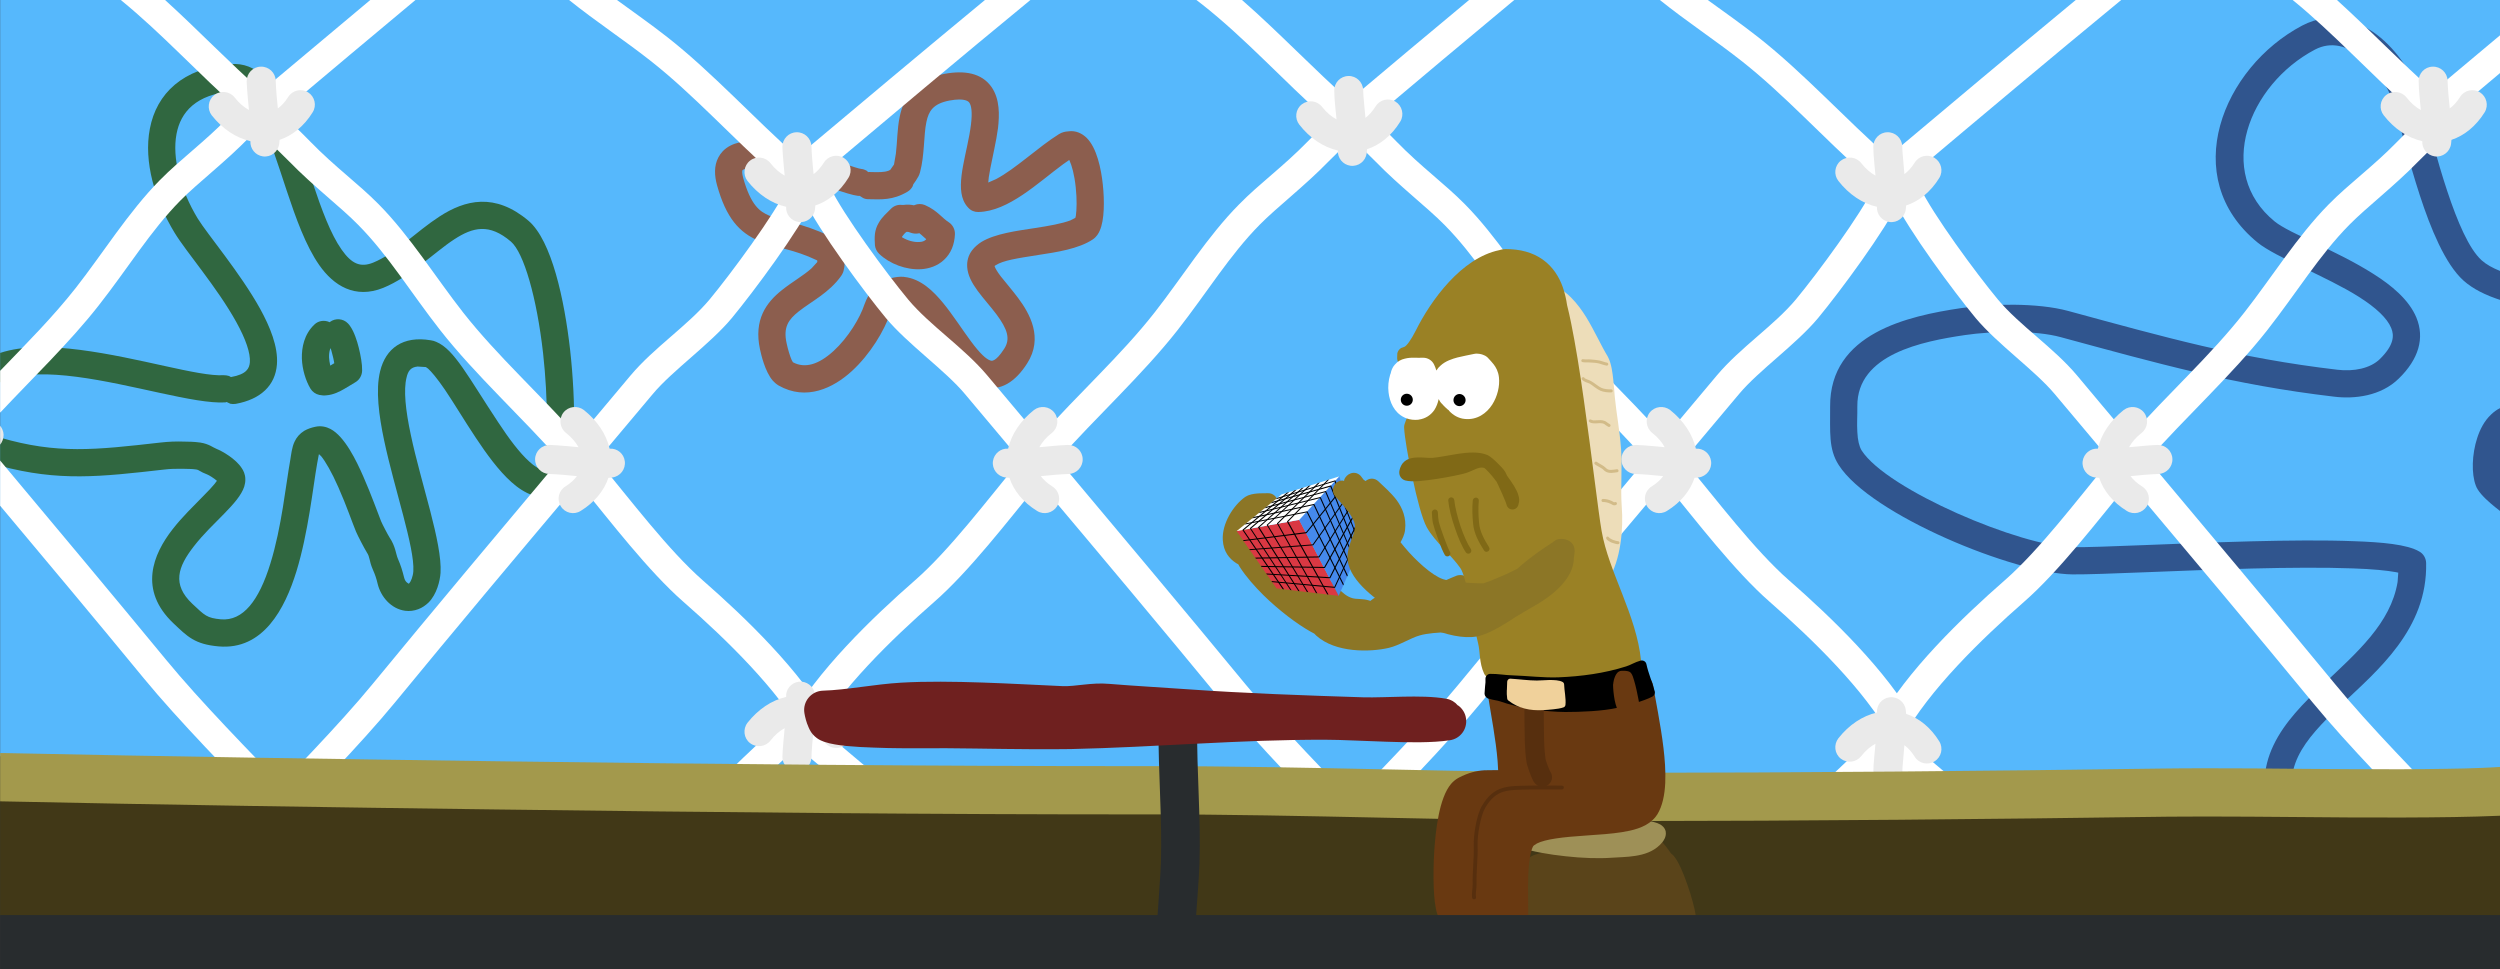
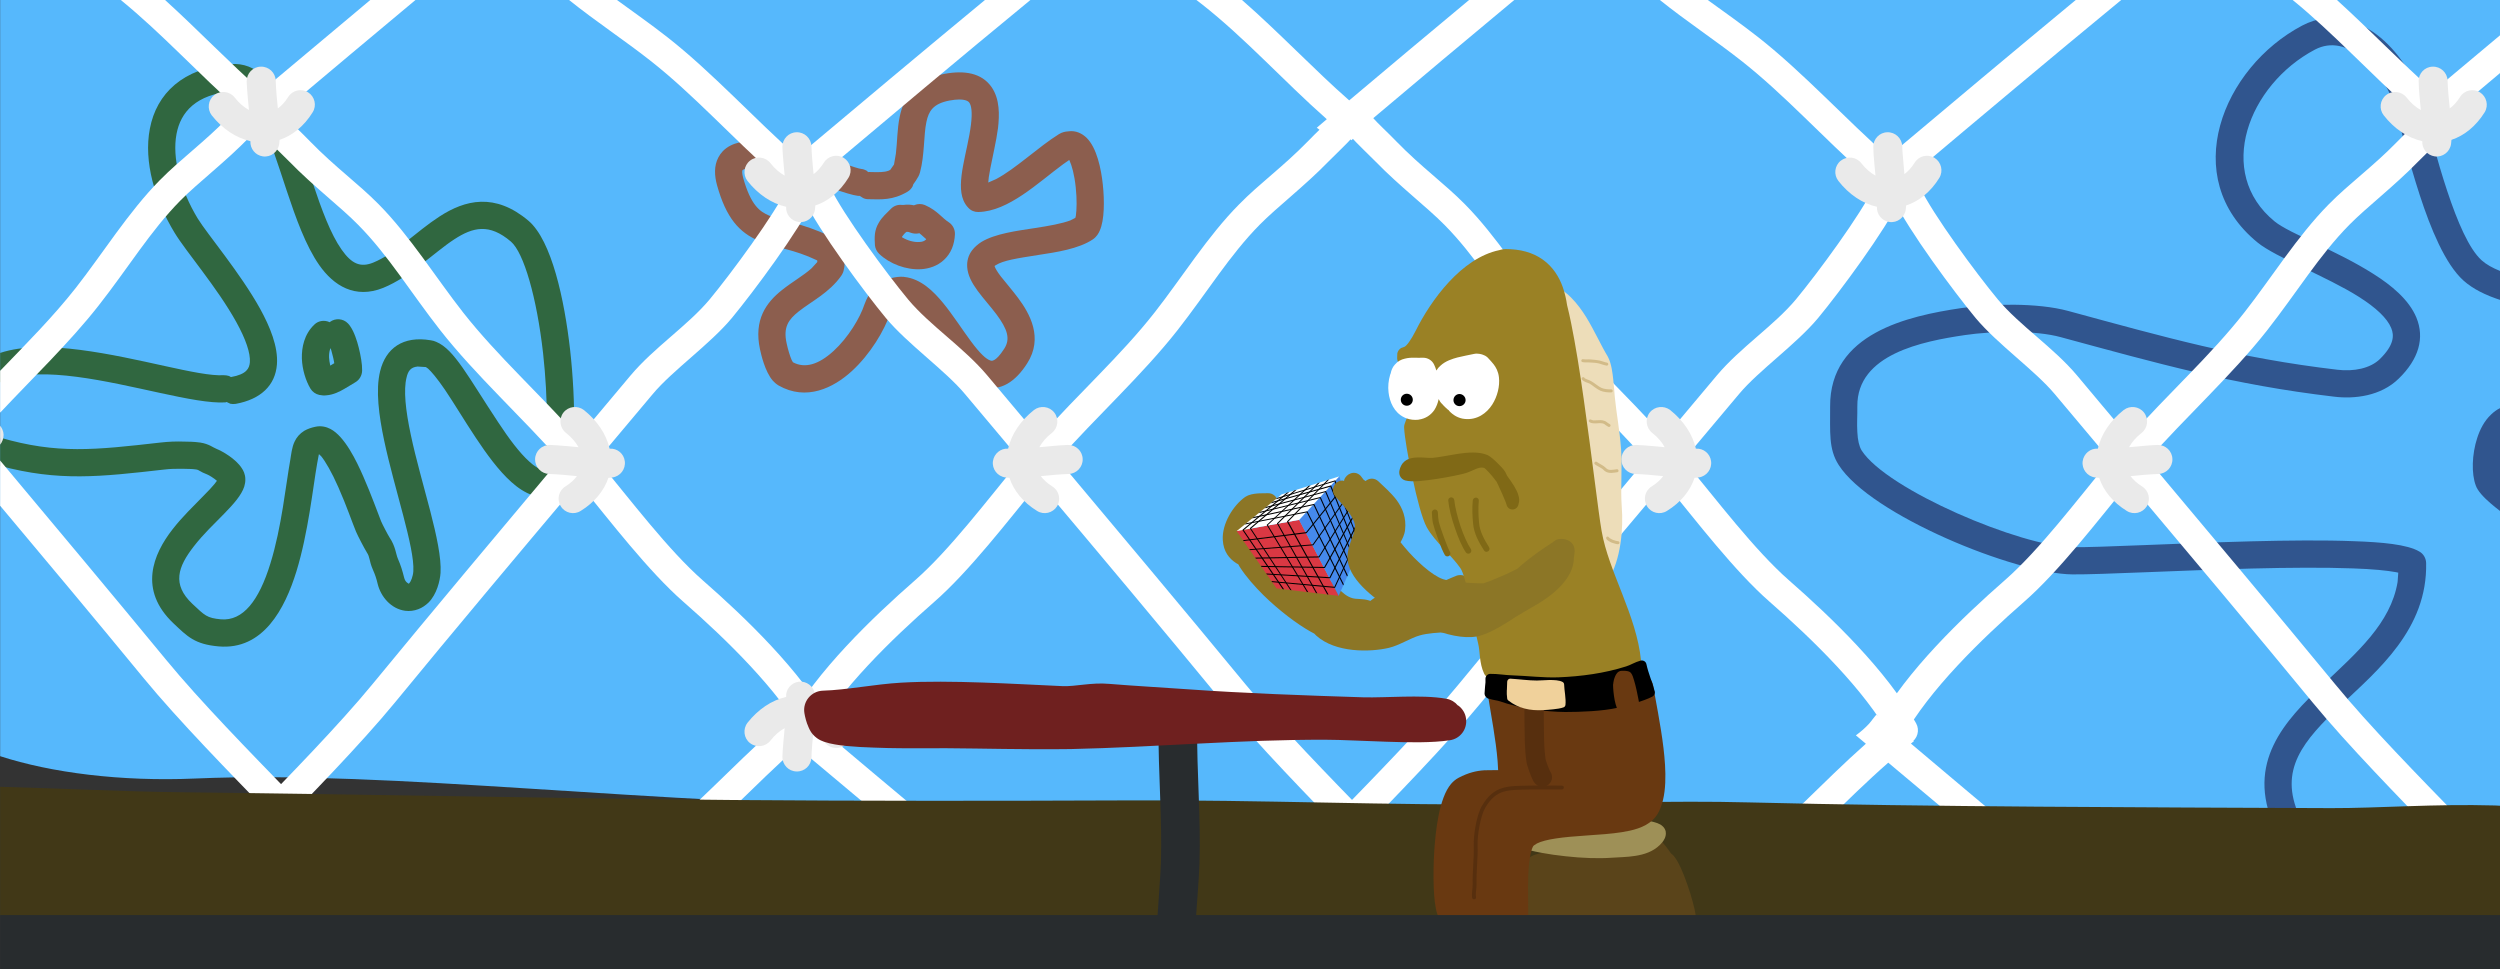
<svg xmlns="http://www.w3.org/2000/svg" fill="none" fill-rule="evenodd" stroke="black" stroke-width="0.501" stroke-linejoin="bevel" stroke-miterlimit="10" font-family="Times New Roman" font-size="16" style="font-variant-ligatures:none" version="1.1" overflow="visible" width="1875pt" height="726.735pt" viewBox="18949.7 -28749.3 1875 726.735">
  <rect x="18949.7" y="-28749.3" width="1875" height="726.735" fill="#333333" stroke="none" />
  <defs>
    <style type="text/css">@import url('https://themes.googleusercontent.com/fonts/css?family=Open Sans:400,600');</style>
  </defs>
  <g id="background" transform="scale(1 -1)" />
  <g id="public" transform="scale(1 -1)" />
  <g id="design" transform="scale(1 -1)" />
  <g id="female" transform="scale(1 -1)" />
  <g id="male" transform="scale(1 -1)">
    <g id="Group" stroke="none">
      <path d="M 20536.4,28130.9 C 20433.3,28131.4 20310.5,28133 20190,28134.9 C 19946.9,28138.7 19713.1,28143.8 19650.4,28144.2 C 19435.6,28145.6 19245.1,28171.8 19095.9,28165.4 C 19040.2,28163 18987.9,28169.8 18949.7,28182.2 L 18949.8,28182.2 L 18949.8,28749.3 L 20824.8,28749.3 L 20824.8,28137.7 C 20810.1,28136.1 20797.8,28135.2 20790.6,28134.8 C 20730.1,28130.8 20626.7,28130.5 20536.4,28130.9 Z" stroke-linejoin="miter" fill="#56b8fc" marker-start="none" marker-end="none" />
      <path d="M 20718.5,28091.1 C 20715.4,28091.4 20709.6,28091.1 20701.4,28091 C 20695.2,28090.9 20685.3,28090.9 20679.1,28093.6 C 20678.1,28094 20677,28094.5 20675.9,28095.3 C 20663.7,28103.7 20661.2,28116.5 20655.6,28128.9 C 20633.7,28177.5 20663.5,28208.9 20691.7,28235.6 C 20717.7,28260.2 20742.7,28281.8 20747.9,28312.8 L 20748.4,28319.8 L 20746.5,28320.2 C 20740,28321.4 20729.5,28322.5 20714.4,28323 C 20693,28323.8 20666,28323.6 20638.3,28322.9 C 20583.6,28321.5 20525,28318.3 20504,28318.5 C 20461.2,28318.9 20352.5,28363.1 20328.7,28400.6 C 20321,28412.6 20322.4,28425.4 20322.3,28444.4 C 20321.9,28499.4 20380.8,28512.3 20420.4,28518.2 C 20442.7,28521.5 20477.7,28522.4 20500.8,28516.1 C 20573.8,28496.3 20627.9,28480.8 20702.7,28472 C 20715.1,28470.5 20727.4,28473 20734.6,28480 C 20745.4,28490.6 20745.4,28497.8 20743.1,28503.3 C 20740.1,28510.6 20731.8,28518.5 20718.8,28526.7 C 20695,28541.8 20656.3,28556.4 20642.9,28567.4 C 20583.1,28616.1 20616.7,28698.7 20676.3,28730.1 C 20698.5,28741.8 20719.8,28733.8 20735.2,28721 C 20750.4,28708.2 20761.7,28689.3 20766,28673.3 C 20775.9,28636 20792.1,28571 20810.9,28554.1 C 20814.3,28551 20819.2,28548.3 20824.7,28546.1 L 20824.8,28524.4 L 20824.7,28524.4 C 20814.1,28527.8 20804.3,28532.6 20797.3,28538.9 C 20783.5,28551.3 20772.6,28578.2 20764.6,28602.7 C 20756.3,28628.1 20749.9,28654.5 20746.2,28668.1 C 20743,28680.1 20734,28695.3 20722.1,28705.3 C 20710.4,28715.2 20698,28718.4 20685.9,28712.1 C 20635.9,28685.7 20610.8,28619.8 20655.7,28583.2 C 20666.9,28574.1 20701.9,28561.6 20729.7,28543.9 C 20743.2,28535.4 20756.4,28524.6 20762,28511.1 C 20768.3,28495.8 20763.8,28480 20748.8,28465.4 C 20735.4,28452.2 20715.6,28449.9 20700.3,28451.8 C 20623.8,28460.8 20568.2,28476.7 20495.4,28496.4 C 20476.2,28501.7 20444.4,28501.1 20423.4,28498 C 20391.6,28493.3 20342.4,28483.7 20342.7,28444.6 C 20342.8,28437.5 20342.3,28432 20342.7,28425.3 C 20343,28419 20344.1,28414.5 20345.9,28411.5 C 20364.7,28382 20465.7,28339.3 20504.2,28338.9 C 20524.9,28338.7 20581.6,28341.8 20637.8,28343.3 C 20665.6,28344 20693.1,28344.3 20715.2,28343.4 C 20735.4,28342.7 20755.2,28341.1 20764.3,28335.6 C 20767.3,28333.9 20769.2,28330.6 20769.3,28327.1 C 20770.4,28277.5 20733,28246.6 20705.7,28220.8 C 20676.9,28193.5 20658.5,28172.1 20674.2,28137.3 C 20677.6,28129.8 20679.7,28121.9 20683.3,28116.5 L 20687.3,28112.3 L 20688.7,28111.9 C 20691.1,28111.6 20695.3,28111.3 20701.2,28111.4 C 20707.4,28111.4 20715.9,28111.9 20720.5,28111.4 C 20751.8,28108.5 20788.9,28115.3 20824.8,28128.5 L 20824.8,28106.9 C 20788.3,28094.3 20750.9,28088 20718.5,28091.1 Z" stroke-linejoin="miter" fill="#30558e" marker-start="none" marker-end="none" />
      <g id="Group_1" stroke-linejoin="miter">
        <path d="M 19951.8,28121.4 C 19947.5,28125.6 19947.4,28132.5 19951.5,28136.8 C 19979.8,28165.9 20018.6,28205.5 20043.7,28236.1 C 20089.9,28292.3 20137.2,28348.6 20184,28404.4 C 20156.5,28435.8 20120.9,28468.1 20094.6,28501.6 C 20072.2,28530.2 20055.6,28557.9 20033,28580.7 C 20019.9,28594 19999.6,28609.4 19981.4,28628.1 C 19976.4,28633.2 19968,28641 19962.1,28647.6 C 19958.1,28652.1 19958.5,28658.9 19962.9,28663 C 19967.4,28667 19974.3,28666.6 19978.3,28662.1 C 19984.2,28655.5 19990.3,28650.2 19997,28643.2 C 20016.1,28623.6 20032.6,28612.1 20048.5,28596 C 20072,28572.2 20091.6,28540.6 20111.7,28515 C 20137.3,28482.3 20169.5,28453.6 20198.2,28421.1 C 20211.3,28436.7 20224.4,28452.3 20237.4,28467.8 C 20255.1,28488.8 20280.2,28505.1 20296.6,28524.7 C 20312.7,28544.1 20345.3,28588.3 20355.3,28609.3 C 20357.9,28614.7 20364.4,28617 20369.8,28614.5 C 20375.2,28611.9 20377.5,28605.4 20374.9,28600 C 20363.6,28576.3 20329.5,28530.4 20313.3,28510.8 C 20296.9,28491.1 20268.7,28471.4 20254,28453.8 C 20240.2,28437.4 20226.3,28420.9 20212.4,28404.3 C 20237.6,28373.8 20265.7,28336.7 20291.3,28314.2 C 20323.2,28286.3 20365.2,28246 20386.8,28206.8 C 20389.7,28201.6 20387.8,28195 20382.6,28192.1 C 20377.3,28189.2 20370.7,28191.1 20367.8,28196.3 C 20348.2,28231.8 20308.9,28270 20277,28297.9 C 20250.9,28320.7 20222,28358.4 20198.3,28387.4 C 20152.2,28332.7 20105.8,28277.5 20060.5,28222.3 C 20034.6,28190.9 19995.1,28150.5 19967.1,28121.6 C 19963,28117.3 19956.1,28117.2 19951.8,28121.4 Z" fill="#ffffff" marker-start="none" marker-end="none" />
        <path d="M 20185,28369.6 C 20181.8,28374.7 20183.4,28381.4 20188.5,28384.5 C 20192.3,28386.9 20195.1,28389.5 20197.1,28392.2 C 20193.5,28392.5 20189.9,28392.9 20186.5,28393.2 C 20184.5,28393.3 20182.6,28393.5 20180.8,28393.6 C 20179.1,28393.7 20177.6,28393.8 20176.3,28393.8 C 20170.3,28394 20165.6,28399 20165.7,28405 C 20165.9,28411 20170.8,28415.7 20176.8,28415.6 C 20178.5,28415.5 20180.4,28415.4 20182.3,28415.3 C 20184.3,28415.1 20186.3,28415 20188.4,28414.8 C 20191.6,28414.5 20194.9,28414.2 20198.2,28413.9 C 20196.3,28417.5 20193.2,28421.2 20188.9,28424.6 C 20184.2,28428.3 20183.3,28435.2 20187,28439.9 C 20190.7,28444.6 20197.5,28445.4 20202.3,28441.8 C 20212.2,28433.9 20219.1,28423.8 20221.6,28412.8 C 20227.3,28413.2 20232.3,28409.1 20233,28403.4 C 20233.8,28397.5 20229.6,28392 20223.7,28391.2 C 20222.7,28391.1 20221.7,28391 20220.6,28390.9 C 20217.4,28381.2 20210.3,28372.5 20199.9,28366.1 C 20194.8,28362.9 20188.1,28364.5 20185,28369.6 Z" fill="#eaeaea" marker-start="none" marker-end="none" />
      </g>
      <g id="Group_2" stroke-linejoin="miter">
        <path d="M 20777.6,28121.6 C 20749.6,28150.5 20710.1,28190.9 20684.3,28222.3 C 20638.9,28277.5 20592.5,28332.7 20546.5,28387.4 C 20522.8,28358.4 20493.8,28320.7 20467.7,28297.9 C 20435.8,28270 20396.5,28231.8 20376.9,28196.3 C 20374,28191.1 20367.4,28189.2 20362.2,28192.1 C 20356.9,28195 20355,28201.6 20357.9,28206.8 C 20379.5,28246 20421.5,28286.3 20453.4,28314.2 C 20479.1,28336.7 20507.1,28373.8 20532.3,28404.3 C 20518.4,28420.9 20504.5,28437.4 20490.7,28453.8 C 20476,28471.4 20447.9,28491.1 20431.4,28510.8 C 20415.2,28530.4 20381.1,28576.3 20369.8,28600 C 20367.2,28605.4 20369.5,28611.9 20374.9,28614.5 C 20380.4,28617 20386.8,28614.7 20389.4,28609.3 C 20399.4,28588.3 20432,28544.1 20448.1,28524.7 C 20464.5,28505.1 20489.7,28488.8 20507.4,28467.8 C 20520.4,28452.3 20533.4,28436.7 20546.6,28421.1 C 20575.2,28453.6 20607.4,28482.3 20633,28515 C 20653.1,28540.6 20672.7,28572.2 20696.2,28596 C 20712.1,28612.1 20728.6,28623.6 20747.8,28643.2 C 20754.5,28650.2 20760.6,28655.5 20766.5,28662.1 C 20770.5,28666.6 20777.3,28667 20781.8,28663 C 20786.3,28658.9 20786.6,28652.1 20782.6,28647.6 C 20776.7,28641 20768.3,28633.2 20763.3,28628.1 C 20745.1,28609.4 20724.8,28594 20711.7,28580.7 C 20689.2,28557.9 20672.5,28530.2 20650.1,28501.6 C 20623.8,28468.1 20588.2,28435.8 20560.7,28404.4 C 20607.5,28348.6 20654.8,28292.3 20701.1,28236.1 C 20726.1,28205.5 20764.9,28165.9 20793.2,28136.8 C 20797.4,28132.5 20797.3,28125.6 20793,28121.4 C 20788.7,28117.2 20781.8,28117.3 20777.6,28121.6 Z" fill="#ffffff" marker-start="none" marker-end="none" />
        <path d="M 20544.8,28366.1 C 20534.4,28372.5 20527.3,28381.2 20524.1,28390.9 C 20523.1,28391 20522,28391.1 20521,28391.2 C 20515.1,28392 20510.9,28397.5 20511.7,28403.4 C 20512.5,28409.1 20517.5,28413.2 20523.1,28412.8 C 20525.6,28423.8 20532.5,28433.9 20542.5,28441.8 C 20547.2,28445.4 20554,28444.6 20557.7,28439.9 C 20561.4,28435.2 20560.6,28428.3 20555.9,28424.6 C 20551.5,28421.2 20548.5,28417.5 20546.5,28413.9 C 20549.8,28414.2 20553.2,28414.5 20556.3,28414.8 C 20558.4,28415 20560.5,28415.1 20562.4,28415.3 C 20564.3,28415.4 20566.2,28415.5 20567.9,28415.6 C 20573.9,28415.7 20578.9,28411 20579,28405 C 20579.2,28399 20574.4,28394 20568.4,28393.8 C 20567.2,28393.8 20565.6,28393.7 20563.9,28393.6 C 20562.1,28393.5 20560.2,28393.3 20558.2,28393.2 C 20554.9,28392.9 20551.3,28392.5 20547.6,28392.2 C 20549.6,28389.5 20552.4,28386.9 20556.2,28384.5 C 20561.3,28381.4 20562.9,28374.7 20559.8,28369.6 C 20556.6,28364.5 20549.9,28362.9 20544.8,28366.1 Z" fill="#eaeaea" marker-start="none" marker-end="none" />
      </g>
      <path d="M 19533.6,28460.2 C 19531.8,28461.3 19530.4,28462.6 19529.3,28463.8 C 19523.4,28470.6 19520.5,28483.6 19519.7,28487.3 C 19514.9,28509.5 19524.4,28522.4 19536.1,28531.7 C 19544.1,28538.1 19552.2,28542.5 19558.4,28548.1 L 19562.7,28552.8 L 19562.6,28554 C 19544.4,28562.7 19532.6,28563 19519,28568.6 C 19504.1,28574.8 19494.3,28585.9 19487.5,28610.3 C 19485.5,28617.5 19485.1,28624.9 19488.5,28631.3 C 19489.4,28633 19490.5,28634.5 19491.8,28635.9 C 19505.1,28649.7 19534.9,28641.4 19550.7,28636.9 C 19561.1,28633.9 19571.5,28630.4 19579.7,28627.5 C 19589.6,28624.2 19593.8,28622.8 19595.6,28622.6 C 19597,28622.5 19598.3,28622 19599.5,28621.4 L 19600.9,28620.2 L 19601.3,28620.3 C 19609.2,28620.1 19612.7,28620 19616.2,28621.3 L 19617.4,28621.9 L 19619,28624.2 L 19620.2,28625.9 L 19621.6,28634 C 19622.7,28642.8 19622.5,28652.3 19624.5,28661.9 C 19627.6,28676.9 19636.2,28689.8 19658,28693.9 C 19673,28696.7 19685.9,28694.6 19693.3,28684.1 C 19699.7,28675 19699.3,28662.8 19698.2,28653.2 C 19696.9,28643.3 19694.1,28631.8 19692.5,28623.3 C 19692,28620.6 19691.6,28618.4 19691.3,28616.5 L 19690.9,28612.4 L 19696.8,28615 C 19711.4,28622.7 19728.5,28639.1 19743.9,28648.7 C 19746.5,28650.3 19748.9,28650.6 19750.1,28650.7 C 19751.4,28650.8 19750.3,28650.7 19751,28650.8 C 19756.7,28651.6 19761.3,28649.1 19764.5,28646.1 C 19772.4,28638.5 19775.6,28622.3 19776.8,28611 C 19778.1,28599 19778.1,28584.2 19774.5,28576.3 C 19773.8,28574.6 19772.3,28571.8 19769.4,28569.8 C 19758.7,28562.6 19741.8,28560.1 19728.6,28558.1 C 19712.1,28555.5 19702.2,28554 19696.5,28550.4 L 19695.6,28549.8 L 19695.7,28549.5 C 19696.1,28548.3 19697.3,28545.9 19700.3,28542 C 19703.3,28538.2 19709.1,28531.4 19713.3,28525.8 C 19722.1,28514 19732.3,28495.9 19720.1,28476.8 C 19711.4,28463.1 19700,28455.3 19686.7,28459.3 C 19676.1,28462.5 19667.7,28472.8 19661.3,28481.4 C 19653.8,28491.5 19648.2,28500.7 19641.2,28509.1 C 19634.2,28517.7 19629.3,28521 19625.8,28521.3 C 19624.7,28521.4 19621.6,28520.6 19620.6,28520 C 19619.9,28519.4 19618.1,28516.7 19617.4,28514.5 C 19613.1,28501.5 19602.4,28483.6 19588.5,28470.9 C 19574.8,28458.4 19554.5,28448.3 19533.6,28460.2 Z M 19574.8,28486 C 19586,28496.2 19594.8,28511.1 19598,28520.9 C 19599.4,28525 19602.9,28531.9 19608.1,28536.1 L 19608.8,28536.7 L 19609.4,28537.1 L 19610.1,28537.5 C 19614.4,28540.1 19621.5,28542.1 19627.4,28541.7 L 19627.9,28541.6 C 19640.4,28540.3 19650,28530.6 19657,28522.1 C 19664.1,28513.5 19671.8,28501.5 19677.7,28493.6 C 19684.6,28484.2 19689.4,28479.8 19692.6,28478.9 C 19693,28478.8 19696,28477 19702.9,28487.8 C 19707.6,28495.1 19705.4,28502.3 19697,28513.6 C 19687.8,28525.8 19675.9,28536.6 19675.1,28549 C 19674.8,28553.4 19675.9,28557.8 19678.8,28561.6 C 19680.7,28564.1 19683.1,28566.1 19685.7,28567.8 C 19696,28574.1 19712.6,28576.2 19725.5,28578.2 C 19736.7,28579.9 19746,28581.6 19752.5,28584 L 19756.2,28585.9 L 19756.6,28587.5 C 19757.2,28591.8 19757.5,28599.6 19756.5,28608.8 C 19755.5,28618.4 19753.5,28625.4 19751.8,28629 L 19751.6,28629.3 L 19747,28626.1 C 19728.4,28612.4 19706,28590.7 19683.5,28590.3 C 19680.7,28590.2 19677.9,28591.3 19676,28593.4 C 19674.3,28595.1 19673.1,28597.1 19672.3,28599 C 19666.5,28612.7 19675.4,28635.5 19677.9,28655.7 C 19679.1,28665.2 19678.2,28670.2 19676.7,28672.3 C 19676.2,28673 19673.8,28676.1 19661.8,28673.9 C 19649.4,28671.5 19646.2,28665.9 19644.5,28657.8 C 19642.4,28648.1 19643.2,28632.9 19639.7,28620 C 19639.4,28618.7 19638.8,28617.5 19638.4,28616.8 C 19637.6,28615.2 19635.8,28612.6 19634.9,28611.4 L 19634.6,28610.9 L 19634.2,28609.6 C 19633.3,28607.9 19632,28606.5 19630.3,28605.5 C 19619.3,28599 19610.6,28599.7 19600.9,28599.9 C 19599.5,28599.9 19598.2,28600.2 19597,28600.8 L 19594.5,28602.4 L 19593.2,28602.4 C 19585.3,28603.3 19565.5,28611.4 19545,28617.3 C 19535,28620.2 19525.5,28622.4 19517.9,28622.9 C 19511.5,28623.4 19508.4,28622.7 19507.2,28622.1 L 19506.5,28621.6 C 19506.3,28621 19506.1,28619.4 19507.1,28615.8 C 19512.8,28595.6 19519.3,28590.6 19526.8,28587.5 C 19536.3,28583.6 19552.1,28581.7 19571.3,28572.5 C 19573.4,28571.5 19575.4,28570.3 19577.2,28568.9 C 19581.6,28565.4 19583.2,28561.1 19583.3,28556.8 C 19583.3,28554.5 19583,28553.5 19583.1,28551.6 C 19583.1,28551.2 19583.1,28550.8 19583.1,28550.4 L 19583,28549.8 L 19583,28549.2 C 19582.8,28548.3 19582.6,28547.2 19582.4,28546.3 L 19582.2,28545.6 L 19582,28545 C 19581.6,28544.1 19581.2,28543.2 19580.6,28542.4 C 19571.6,28529.7 19558.3,28523.3 19548.7,28515.7 C 19541.2,28509.7 19536.9,28504.1 19539.7,28491.7 C 19540.6,28487.4 19542.1,28482.4 19543.4,28479.4 L 19544.4,28477.6 C 19553.4,28472.8 19563.6,28475.8 19574.8,28486 Z" stroke-linejoin="miter" fill="#8c5e4e" marker-start="none" marker-end="none" />
      <path d="M 19609.1,28558.9 C 19607.3,28560.6 19606.2,28562.9 19605.9,28565.3 C 19605.7,28568.3 19605.6,28571.1 19605.9,28573.9 C 19606.3,28576.8 19607.1,28579.4 19608.6,28581.9 C 19609.9,28584.3 19611.5,28586.2 19613,28587.8 C 19614.4,28589.3 19616,28590.8 19617.8,28592.6 C 19620,28594.9 19623.1,28596 19626.2,28595.6 C 19626.6,28595.6 19626.8,28595.6 19627.3,28595.6 C 19628.5,28595.7 19629.5,28595.9 19631.1,28595.8 C 19631.2,28595.8 19631.4,28595.8 19631.6,28595.8 C 19632.3,28595.8 19633,28595.7 19633.6,28595.6 L 19635.2,28595.3 L 19635.6,28595.5 C 19638,28596.5 19640.8,28596.6 19643.4,28595.5 C 19648.3,28593.4 19651.8,28590.6 19654.4,28588.3 C 19657.2,28585.8 19658.8,28584.2 19661.3,28582.6 C 19664.3,28580.6 19666,28577.2 19665.9,28573.7 C 19665.6,28565.9 19662.9,28559.2 19657.7,28554.4 C 19652.7,28549.7 19646.4,28547.8 19640.6,28547.4 C 19629.4,28546.7 19616.9,28551.4 19609.1,28558.9 Z M 19643.8,28569.3 C 19643.9,28569.4 19644.1,28569.6 19644.3,28569.8 L 19644.3,28570 L 19643.7,28570.5 C 19642.6,28571.5 19641.7,28572.3 19640.9,28573 C 19640.4,28573.4 19639.9,28573.9 19639.4,28574.2 L 19639.2,28574.5 L 19638.8,28574.3 C 19636.9,28573.9 19634.9,28574 19632.9,28574.7 C 19631.4,28575.3 19630.8,28575.4 19630.6,28575.4 L 19630.5,28575.4 C 19630.4,28575.4 19630.2,28575.4 19629.6,28575.4 L 19629.4,28575.3 L 19628.7,28574.7 C 19628.4,28574.4 19628.1,28574.1 19627.8,28573.8 C 19626.8,28572.6 19626.4,28572.1 19626.3,28571.9 C 19626.3,28571.9 19626.2,28571.8 19626.2,28571.6 L 19626.2,28571.4 L 19626.5,28571.2 C 19630.3,28568.9 19635.2,28567.5 19639.3,28567.8 C 19641.8,28567.9 19643.1,28568.7 19643.8,28569.3 Z" stroke-linejoin="miter" fill="#8c5e4e" marker-start="none" marker-end="none" />
      <path d="M 19113.6,28264.5 C 19095.7,28266.1 19090.3,28271.9 19079.9,28281.7 C 19053.3,28306.8 19064.5,28333.6 19079.1,28352.3 C 19086.3,28361.6 19095.2,28370.1 19101.8,28376.9 C 19106,28381.1 19108.7,28384 19110.5,28386.2 L 19112.4,28388.7 C 19110.2,28390.6 19106.6,28392.9 19105,28393.5 C 19099.6,28395.5 19099.3,28396.8 19096.8,28397.2 C 19093.1,28397.7 19092.3,28397.5 19087.2,28397.7 C 19082,28397.8 19077.4,28397.7 19072.5,28397.1 C 19024.9,28391.7 18993.8,28388.1 18949.8,28399.9 L 18949.8,28400.1 L 18949.8,28421.1 C 18992.6,28408.6 19020.8,28411.8 19070.1,28417.4 C 19076.3,28418.1 19081.8,28418.3 19087.8,28418.1 C 19091.6,28418 19094.5,28418.1 19099.8,28417.4 C 19106.5,28416.4 19109.9,28413.4 19112.2,28412.6 C 19116.5,28410.9 19126.6,28405.1 19131,28398.2 C 19132.2,28396.5 19133.6,28393.7 19133.7,28390.2 C 19133.8,28388 19133.4,28386.1 19132.9,28384.4 C 19128.8,28371.5 19109,28357.5 19095.2,28339.7 C 19083,28324.1 19078.6,28311 19093.9,28296.5 C 19103.4,28287.6 19104.8,28285.8 19115.4,28284.8 C 19131.9,28283.4 19143.9,28298.7 19152.5,28326.7 C 19161,28354.1 19164,28385.6 19167.5,28404.9 C 19168,28407.9 19168.6,28413.9 19170.6,28418 C 19172.1,28421.3 19174.5,28424.1 19177.9,28426.2 C 19180.5,28427.7 19183.3,28428.6 19186.1,28429.2 C 19190.5,28430.2 19194.4,28429.2 19197.5,28427.6 C 19208.3,28422 19217.1,28403.5 19222.1,28392.1 C 19228.1,28378.6 19233.8,28362.5 19235.5,28358.4 C 19236.2,28356.6 19240.8,28347.8 19241.8,28346.3 C 19246.4,28339.5 19246.6,28333.7 19248.1,28330.3 C 19250.4,28325 19251.4,28321.6 19252.8,28316.1 C 19253.2,28314.4 19254,28313.2 19254.8,28312.5 L 19256.2,28311.5 L 19256.7,28311.9 C 19257.8,28313 19259.5,28317.1 19259.7,28320.9 C 19260.8,28338.6 19245.5,28382.6 19237.8,28419 C 19233.9,28437.5 19231.3,28456.7 19234.8,28470.9 C 19239,28488.1 19251.9,28497.6 19272.7,28494.1 C 19274.2,28493.9 19275.6,28493.5 19276.9,28492.9 C 19290.5,28487.2 19300.6,28466.9 19323.4,28432.5 C 19331.5,28420.2 19339.4,28409.6 19346.8,28403 C 19350.6,28399.5 19353.5,28397.9 19355.7,28397.2 L 19356.7,28397.1 L 19357,28398.1 C 19360.7,28415.3 19360.9,28449.4 19357,28484.5 C 19352.3,28526 19342.6,28559.8 19332.9,28568.1 C 19316.6,28582 19304.4,28578.9 19290.4,28569.8 C 19275.6,28560.2 19257.5,28541.7 19237.1,28533.4 C 19216,28524.9 19199.9,28535.1 19189.2,28550.4 C 19179,28564.9 19171.5,28586 19164.8,28606.1 C 19157.9,28626.9 19151.7,28646.9 19144.3,28661.6 C 19136.4,28677.3 19129.8,28681.4 19124.3,28680.9 C 19096.6,28678.6 19085.2,28665.2 19082.1,28648.9 C 19078.7,28631 19084.8,28607.2 19098,28585.4 C 19105.1,28573.8 19129.9,28544.6 19144.8,28517.7 C 19152.1,28504.4 19158.4,28489.4 19157.4,28476 C 19156.2,28460.2 19145.2,28449.8 19126.5,28446.4 C 19125.1,28446.2 19123.7,28446.2 19122.4,28446.5 L 19119.7,28447.8 L 19118.7,28447.5 C 19095.9,28446.1 19048.7,28461.3 19007.1,28466.7 C 18986.2,28469.4 18968.2,28469.4 18955.5,28465 C 18953.4,28464.3 18951.5,28463.5 18949.8,28462.5 L 18949.8,28462.3 L 18949.8,28484.6 C 18967,28490.3 18988.6,28489.6 19009.7,28486.9 C 19054,28481.2 19098.7,28466.7 19117.5,28467.9 C 19118.9,28467.9 19120.2,28467.7 19121.5,28467.3 L 19122.9,28466.5 C 19134.8,28468.6 19136.7,28473.1 19137.1,28477.6 C 19137.6,28484.4 19134.1,28494.8 19126.9,28507.8 C 19112.5,28533.8 19089.4,28560.3 19080.6,28574.8 C 19065.9,28599 19057.3,28628 19062.1,28652.8 C 19067.1,28679.1 19086.8,28698.3 19122.7,28701.2 C 19142.4,28702.9 19154.6,28686.4 19162.5,28670.8 C 19170.8,28654.4 19177.5,28632.4 19184.1,28612.5 C 19191,28591.9 19197.7,28573.7 19205.9,28562.1 C 19213.4,28551.4 19220,28548.5 19229.5,28552.3 C 19246.5,28559.2 19261.8,28575.6 19279.3,28586.9 C 19298.5,28599.4 19320.9,28605 19346.1,28583.7 C 19363.5,28568.8 19373,28524.6 19377.3,28486.8 C 19381.7,28447.2 19381.7,28403.6 19374.2,28384.4 C 19373.3,28382 19371.4,28380 19369.1,28378.9 C 19355.2,28372.3 19342.3,28379.6 19333.2,28387.8 C 19323.7,28396.3 19314.6,28408.8 19306.4,28421.2 C 19297.5,28434.6 19290.8,28446 19283.4,28457 C 19277.4,28465.8 19273.2,28470.6 19270.8,28472.8 L 19269.1,28474 L 19262.9,28474.4 C 19257.6,28473.9 19255.7,28470.9 19254.6,28466.1 C 19252.3,28456.9 19253.8,28441.9 19257.8,28423.2 C 19265.4,28387 19281.5,28342.1 19280.1,28319.6 C 19279.7,28313.7 19277.3,28303.6 19271.1,28297.4 C 19268.8,28295.2 19266.3,28293.5 19263.4,28292.4 C 19260.2,28291.2 19256.9,28290.8 19253.7,28291.2 C 19242.9,28292.6 19235.3,28301.9 19233,28311.2 C 19231.9,28315.8 19231.1,28318.1 19229.3,28322.2 C 19226.4,28328.9 19227.3,28331.4 19224.8,28335 L 19224.6,28335.4 C 19223,28337.9 19217.9,28347.7 19216.7,28350.6 C 19213.9,28357.3 19209.7,28369.8 19203.5,28383.8 C 19198.4,28395.4 19193.7,28403.3 19190.6,28407.1 L 19188.9,28408.7 L 19188.6,28407.3 C 19188.4,28406.2 19188.1,28404.4 19187.5,28401.3 C 19184.5,28384.4 19180.9,28349.6 19172,28320.7 C 19163.4,28292.9 19147.2,28261.5 19113.6,28264.5 Z" stroke-linejoin="miter" fill="#306740" marker-start="none" marker-end="none" />
      <g id="Group_3" stroke-linejoin="miter">
        <path d="M 19137.1,28121.4 C 19132.8,28125.6 19132.7,28132.5 19136.8,28136.8 C 19165.1,28165.9 19203.9,28205.5 19229,28236.1 C 19275.2,28292.3 19322.5,28348.6 19369.3,28404.4 C 19341.8,28435.8 19306.2,28468.1 19279.9,28501.6 C 19257.5,28530.2 19240.9,28557.9 19218.3,28580.7 C 19205.3,28594 19184.9,28609.4 19166.7,28628.1 C 19161.7,28633.2 19153.3,28641 19147.4,28647.6 C 19143.4,28652.1 19143.8,28658.9 19148.2,28663 C 19152.7,28667 19159.6,28666.6 19163.6,28662.1 C 19169.5,28655.5 19175.6,28650.2 19182.3,28643.2 C 19201.4,28623.6 19217.9,28612.1 19233.8,28596 C 19257.3,28572.2 19276.9,28540.6 19297,28515 C 19322.7,28482.3 19354.8,28453.6 19383.5,28421.1 C 19396.6,28436.7 19409.7,28452.3 19422.7,28467.8 C 19440.4,28488.8 19465.5,28505.1 19481.9,28524.7 C 19498,28544.1 19530.6,28588.3 19540.6,28609.3 C 19543.2,28614.7 19549.7,28617 19555.1,28614.5 C 19560.5,28611.9 19562.8,28605.4 19560.2,28600 C 19549,28576.3 19514.8,28530.4 19498.6,28510.8 C 19482.2,28491.1 19454,28471.4 19439.3,28453.8 C 19425.5,28437.4 19411.6,28420.9 19397.7,28404.3 C 19423,28373.8 19451,28336.7 19476.6,28314.2 C 19508.5,28286.3 19550.5,28246 19572.1,28206.8 C 19575,28201.6 19573.1,28195 19567.9,28192.1 C 19562.6,28189.2 19556,28191.1 19553.1,28196.3 C 19533.5,28231.8 19494.2,28270 19462.3,28297.9 C 19436.2,28320.7 19407.3,28358.4 19383.6,28387.4 C 19337.5,28332.7 19291.1,28277.5 19245.8,28222.3 C 19220,28190.9 19180.4,28150.5 19152.4,28121.6 C 19148.3,28117.3 19141.4,28117.2 19137.1,28121.4 Z" fill="#ffffff" marker-start="none" marker-end="none" />
        <path d="M 19370.3,28369.6 C 19367.1,28374.7 19368.7,28381.4 19373.8,28384.5 C 19377.6,28386.9 19380.4,28389.5 19382.4,28392.2 C 19378.8,28392.5 19375.2,28392.9 19371.8,28393.2 C 19369.8,28393.3 19367.9,28393.5 19366.2,28393.6 C 19364.4,28393.7 19362.9,28393.8 19361.6,28393.8 C 19355.6,28394 19350.9,28399 19351,28405 C 19351.2,28411 19356.2,28415.7 19362.1,28415.6 C 19363.9,28415.5 19365.7,28415.4 19367.6,28415.3 C 19369.6,28415.1 19371.6,28415 19373.7,28414.8 C 19376.9,28414.5 19380.2,28414.2 19383.6,28413.9 C 19381.6,28417.5 19378.5,28421.2 19374.2,28424.6 C 19369.5,28428.3 19368.6,28435.2 19372.3,28439.9 C 19376,28444.6 19382.8,28445.4 19387.6,28441.8 C 19397.5,28433.9 19404.4,28423.8 19406.9,28412.8 C 19412.6,28413.2 19417.6,28409.1 19418.3,28403.4 C 19419.1,28397.5 19414.9,28392 19409,28391.2 C 19408,28391.1 19407,28391 19406,28390.9 C 19402.7,28381.2 19395.6,28372.5 19385.2,28366.1 C 19380.1,28362.9 19373.4,28364.5 19370.3,28369.6 Z" fill="#eaeaea" marker-start="none" marker-end="none" />
      </g>
      <path d="M 19189.2,28453.1 C 19186.4,28453.7 19184,28455.4 19182.5,28457.9 C 19179,28463.8 19176.4,28472.1 19176.1,28480.4 C 19175.9,28488.7 19177.8,28498.6 19185.5,28505.9 C 19188.5,28508.8 19192.9,28509.4 19196.6,28507.8 L 19196.9,28507.6 L 19197.1,28507.8 C 19201.2,28510.9 19207.1,28510.5 19210.7,28506.7 C 19211.4,28506 19211.9,28505.3 19212.3,28504.7 C 19215.3,28500.5 19217.5,28493.7 19218.8,28488.4 C 19220.2,28482.8 19221.4,28476.2 19221.3,28471.3 C 19221.2,28467.7 19219.3,28464.4 19216.2,28462.6 C 19214.1,28461.4 19210.9,28459.3 19207.7,28457.5 C 19204.6,28455.7 19199.8,28453.2 19194.5,28452.8 C 19192.8,28452.6 19191,28452.7 19189.2,28453.1 Z M 19197.4,28475.1 L 19197.6,28475.2 L 19200.4,28476.9 L 19200.2,28478.1 C 19199.9,28479.8 19199.5,28481.6 19199,28483.4 C 19198.7,28484.6 19198.4,28485.7 19198.1,28486.8 L 19197.6,28488.2 L 19197.2,28487.2 C 19196.7,28485.5 19196.4,28483.5 19196.5,28481.1 C 19196.6,28479.2 19196.9,28477.4 19197.3,28475.6 L 19197.4,28475.1 Z" stroke-linejoin="miter" fill="#306740" marker-start="none" marker-end="none" />
      <g id="Group_4" stroke-linejoin="miter">
        <path d="M 19151,28139.8 C 19123,28168.7 19083.4,28209.1 19057.6,28240.5 C 19022.1,28283.7 18985.9,28327 18949.8,28370 L 18949.8,28369.9 L 18949.8,28403.9 C 18991.4,28354.2 19033.3,28304.2 19074.4,28254.3 C 19099.5,28223.7 19138.3,28184.1 19166.5,28155 C 19170.7,28150.6 19170.6,28143.8 19166.3,28139.6 C 19162,28135.4 19155.1,28135.5 19151,28139.8 Z M 18949.8,28439.6 L 18949.8,28471.2 C 18969.5,28491.6 18989.4,28511.6 19006.4,28533.2 C 19026.5,28558.8 19046.1,28590.4 19069.6,28614.2 C 19085.5,28630.3 19101.9,28641.8 19121.1,28661.4 C 19127.8,28668.4 19133.9,28673.7 19139.8,28680.3 C 19143.8,28684.8 19150.7,28685.1 19155.1,28681.1 C 19159.6,28677.1 19160,28670.3 19156,28665.8 C 19150.1,28659.2 19141.7,28651.4 19136.7,28646.3 C 19118.5,28627.6 19098.1,28612.2 19085,28598.9 C 19062.5,28576.1 19045.9,28548.4 19023.4,28519.8 C 19001.9,28492.4 18974.2,28465.8 18949.8,28439.8 L 18949.8,28439.6 Z" fill="#ffffff" marker-start="none" marker-end="none" />
        <path d="M 18949.8,28416 L 18949.8,28430 C 18951.3,28428.1 18952.3,28425.8 18952.4,28423.2 C 18952.4,28420.4 18951.4,28417.8 18949.8,28415.8 L 18949.8,28416 Z" fill="#eaeaea" marker-start="none" marker-end="none" />
      </g>
      <g id="Group_5" stroke-linejoin="miter">
        <path d="M 20174.2,28041.8 C 20198,28065.3 20229.6,28084.9 20255.2,28105 C 20287.9,28130.6 20316.7,28162.8 20349.1,28191.5 C 20346.6,28193.6 20344.1,28195.7 20341.6,28197.8 C 20345.4,28200.5 20348.7,28203.5 20351.5,28206.5 L 20353.3,28208.7 L 20354.2,28209.9 L 20355,28210.9 L 20356.9,28213.3 C 20359.9,28210.8 20362.9,28208.2 20365.9,28205.7 C 20366.5,28206.2 20367,28206.7 20367.7,28207.2 C 20372.5,28201.5 20378.5,28196.8 20385.2,28193.5 C 20384.4,28192.8 20383.6,28192.2 20382.9,28191.6 C 20437.5,28145.5 20492.7,28099.1 20547.9,28053.8 C 20556.5,28046.7 20565.7,28038.7 20575.2,28030.1 L 20542.3,28030.1 C 20539.6,28032.5 20536.8,28034.8 20534.2,28037 C 20477.9,28083.2 20421.6,28130.5 20365.9,28177.3 C 20334.4,28149.8 20302.1,28114.2 20268.6,28087.9 C 20241.7,28066.8 20215.4,28050.8 20193.4,28030.1 L 20163.2,28030.1 C 20166.7,28034.1 20170.3,28037.9 20174.2,28041.8 Z" fill="#ffffff" marker-start="none" marker-end="none" />
-         <path d="M 20354.7,28170.1 C 20354.7,28171.8 20354.8,28173.7 20354.9,28175.6 C 20355.1,28177.6 20355.2,28179.6 20355.4,28181.7 C 20355.7,28184.9 20356,28188.2 20356.3,28191.5 C 20352.7,28189.6 20349,28186.5 20345.6,28182.2 C 20341.9,28177.5 20335.1,28176.6 20330.3,28180.3 C 20325.6,28184 20324.8,28190.8 20328.5,28195.6 C 20336.3,28205.5 20346.4,28212.4 20357.4,28214.9 C 20357.1,28220.6 20361.1,28225.6 20366.8,28226.3 C 20372.7,28227.1 20378.2,28222.9 20379,28217 C 20379.1,28216 20379.2,28215 20379.3,28213.9 C 20389.1,28210.7 20397.8,28203.6 20404.2,28193.2 C 20407.3,28188.1 20405.7,28181.4 20400.6,28178.3 C 20395.5,28175.1 20388.8,28176.7 20385.7,28181.8 C 20383.3,28185.6 20380.7,28188.4 20378,28190.4 C 20377.7,28186.8 20377.4,28183.2 20377.1,28179.8 C 20376.9,28177.8 20376.7,28175.9 20376.6,28174.1 C 20376.5,28172.4 20376.4,28170.9 20376.4,28169.6 C 20376.2,28163.6 20371.2,28158.9 20365.2,28159 C 20359.3,28159.2 20354.5,28164.1 20354.7,28170.1 Z" fill="#eaeaea" marker-start="none" marker-end="none" />
      </g>
      <g id="Group_6" stroke-linejoin="miter">
        <path d="M 19960.3,28121.6 C 19932.3,28150.5 19892.8,28190.9 19867,28222.3 C 19821.6,28277.5 19775.3,28332.7 19729.2,28387.4 C 19705.5,28358.4 19676.5,28320.7 19650.4,28297.9 C 19618.5,28270 19579.2,28231.8 19559.6,28196.3 C 19556.7,28191.1 19550.1,28189.2 19544.9,28192.1 C 19539.6,28195 19537.7,28201.6 19540.6,28206.8 C 19562.2,28246 19604.2,28286.3 19636.1,28314.2 C 19661.8,28336.7 19689.8,28373.8 19715,28404.3 C 19701.1,28420.9 19687.2,28437.4 19673.4,28453.8 C 19658.7,28471.4 19630.6,28491.1 19614.1,28510.8 C 19597.9,28530.4 19563.8,28576.3 19552.5,28600 C 19549.9,28605.4 19552.2,28611.9 19557.6,28614.5 C 19563.1,28617 19569.5,28614.7 19572.1,28609.3 C 19582.1,28588.3 19614.7,28544.1 19630.8,28524.7 C 19647.2,28505.1 19672.4,28488.8 19690.1,28467.8 C 19703.1,28452.3 19716.2,28436.7 19729.3,28421.1 C 19757.9,28453.6 19790.1,28482.3 19815.7,28515 C 19835.8,28540.6 19855.4,28572.2 19879,28596 C 19894.8,28612.1 19911.3,28623.6 19930.5,28643.2 C 19937.2,28650.2 19943.3,28655.5 19949.2,28662.1 C 19953.2,28666.6 19960,28667 19964.5,28663 C 19969,28658.9 19969.3,28652.1 19965.3,28647.6 C 19959.4,28641 19951,28633.2 19946,28628.1 C 19927.8,28609.4 19907.5,28594 19894.4,28580.7 C 19871.9,28557.9 19855.2,28530.2 19832.8,28501.6 C 19806.5,28468.1 19771,28435.8 19743.4,28404.4 C 19790.2,28348.6 19837.5,28292.3 19883.8,28236.1 C 19908.9,28205.5 19947.6,28165.9 19975.9,28136.8 C 19980.1,28132.5 19980,28125.6 19975.7,28121.4 C 19971.4,28117.2 19964.5,28117.3 19960.3,28121.6 Z" fill="#ffffff" marker-start="none" marker-end="none" />
        <path d="M 19727.5,28366.1 C 19717.1,28372.5 19710,28381.2 19706.8,28390.9 C 19705.8,28391 19704.7,28391.1 19703.8,28391.2 C 19697.8,28392 19693.6,28397.5 19694.4,28403.4 C 19695.2,28409.1 19700.2,28413.2 19705.8,28412.8 C 19708.3,28423.8 19715.2,28433.9 19725.2,28441.8 C 19729.9,28445.4 19736.7,28444.6 19740.4,28439.9 C 19744.1,28435.2 19743.3,28428.3 19738.6,28424.6 C 19734.2,28421.2 19731.2,28417.5 19729.2,28413.9 C 19732.5,28414.2 19735.9,28414.5 19739,28414.8 C 19741.1,28415 19743.2,28415.1 19745.1,28415.3 C 19747,28415.4 19748.9,28415.5 19750.6,28415.6 C 19756.6,28415.7 19761.6,28411 19761.7,28405 C 19761.9,28399 19757.1,28394 19751.1,28393.8 C 19749.9,28393.8 19748.3,28393.7 19746.6,28393.6 C 19744.9,28393.5 19743,28393.3 19740.9,28393.2 C 19737.6,28392.9 19734,28392.5 19730.3,28392.2 C 19732.3,28389.5 19735.1,28386.9 19738.9,28384.5 C 19744,28381.4 19745.6,28374.7 19742.5,28369.6 C 19739.3,28364.5 19732.6,28362.9 19727.5,28366.1 Z" fill="#eaeaea" marker-start="none" marker-end="none" />
      </g>
      <g id="Group_7" stroke-linejoin="miter">
-         <path d="M 19356.1,28053.4 C 19379.9,28076.9 19411.5,28096.6 19437.1,28116.7 C 19469.8,28142.3 19498.5,28174.4 19531,28203.1 C 19528.5,28205.2 19526,28207.3 19523.5,28209.4 C 19527.3,28212.2 19530.6,28215.2 19533.3,28218.2 L 19535.2,28220.4 L 19536.1,28221.5 L 19536.9,28222.5 L 19538.8,28224.9 C 19541.8,28222.4 19544.8,28219.9 19547.8,28217.4 C 19548.4,28217.8 19548.9,28218.3 19549.5,28218.8 C 19554.4,28213.2 19560.4,28208.5 19567.1,28205.1 C 19566.3,28204.4 19565.5,28203.8 19564.7,28203.2 C 19619.4,28157.1 19674.6,28110.8 19729.8,28065.4 C 19742.2,28055.2 19755.9,28043 19769.8,28030.1 L 19737.5,28030.1 C 19730.1,28036.8 19722.8,28043 19716,28048.6 C 19659.8,28094.9 19603.5,28142.1 19547.7,28189 C 19516.3,28161.4 19484,28125.8 19450.5,28099.6 C 19421.9,28077.1 19394.2,28060.5 19371.4,28038 C 19368.9,28035.6 19366.4,28032.9 19363.9,28030.1 L 19334.9,28030.1 C 19341.8,28038.2 19348.4,28045.9 19356.1,28053.4 Z" fill="#ffffff" marker-start="none" marker-end="none" />
+         <path d="M 19356.1,28053.4 C 19379.9,28076.9 19411.5,28096.6 19437.1,28116.7 C 19469.8,28142.3 19498.5,28174.4 19531,28203.1 C 19528.5,28205.2 19526,28207.3 19523.5,28209.4 L 19535.2,28220.4 L 19536.1,28221.5 L 19536.9,28222.5 L 19538.8,28224.9 C 19541.8,28222.4 19544.8,28219.9 19547.8,28217.4 C 19548.4,28217.8 19548.9,28218.3 19549.5,28218.8 C 19554.4,28213.2 19560.4,28208.5 19567.1,28205.1 C 19566.3,28204.4 19565.5,28203.8 19564.7,28203.2 C 19619.4,28157.1 19674.6,28110.8 19729.8,28065.4 C 19742.2,28055.2 19755.9,28043 19769.8,28030.1 L 19737.5,28030.1 C 19730.1,28036.8 19722.8,28043 19716,28048.6 C 19659.8,28094.9 19603.5,28142.1 19547.7,28189 C 19516.3,28161.4 19484,28125.8 19450.5,28099.6 C 19421.9,28077.1 19394.2,28060.5 19371.4,28038 C 19368.9,28035.6 19366.4,28032.9 19363.9,28030.1 L 19334.9,28030.1 C 19341.8,28038.2 19348.4,28045.9 19356.1,28053.4 Z" fill="#ffffff" marker-start="none" marker-end="none" />
        <path d="M 19536.5,28181.8 C 19536.6,28183.5 19536.7,28185.4 19536.8,28187.3 C 19537,28189.2 19537.1,28191.3 19537.3,28193.4 C 19537.6,28196.5 19537.9,28199.9 19538.2,28203.2 C 19534.6,28201.2 19530.9,28198.2 19527.5,28193.8 C 19523.8,28189.1 19516.9,28188.3 19512.2,28192 C 19507.5,28195.6 19506.7,28202.5 19510.3,28207.2 C 19518.2,28217.2 19528.3,28224.1 19539.3,28226.6 C 19538.9,28232.2 19543,28237.2 19548.7,28238 C 19554.6,28238.7 19560.1,28234.6 19560.9,28228.6 C 19561,28227.6 19561.1,28226.6 19561.2,28225.6 C 19570.9,28222.3 19579.6,28215.3 19586,28204.8 C 19589.2,28199.7 19587.6,28193.1 19582.5,28189.9 C 19577.4,28186.8 19570.7,28188.4 19567.6,28193.5 C 19565.2,28197.3 19562.6,28200.1 19559.9,28202 C 19559.6,28198.4 19559.2,28194.8 19558.9,28191.5 C 19558.8,28189.4 19558.6,28187.5 19558.5,28185.8 C 19558.4,28184 19558.3,28182.5 19558.3,28181.2 C 19558.1,28175.2 19553.1,28170.5 19547.1,28170.7 C 19541.1,28170.8 19536.4,28175.8 19536.5,28181.8 Z" fill="#eaeaea" marker-start="none" marker-end="none" />
      </g>
      <path d="M 20545.6,28060.2 C 20446.3,28060 20347.8,28058.3 20255.3,28057.8 C 20072.4,28056.9 19889.6,28060.8 19709.1,28061.3 C 19459.1,28062 19207.3,28058.2 18952,28061.3 C 18951.3,28061.3 18950.5,28061.3 18949.7,28061.4 L 18949.8,28061.4 L 18949.8,28159.2 C 18996.5,28158 19042.4,28155.6 19085.6,28155.1 C 19224.1,28153.6 19364.2,28150.5 19499.2,28149.3 C 19599.1,28148.5 19695.6,28148.6 19796,28149 C 19895.4,28149.5 19993.3,28145.1 20087.1,28146.1 C 20138.6,28146.7 20204.3,28149 20261.1,28147.5 C 20397,28144.1 20557.1,28143.8 20698,28143.2 C 20732.9,28143.1 20776.1,28146.5 20820.8,28145.2 C 20822.2,28145.2 20823.5,28145.1 20824.8,28145 L 20824.8,28054.7 C 20739,28059.4 20643.6,28060.5 20545.6,28060.2 Z" stroke-linejoin="miter" fill="#413817" marker-start="none" marker-end="none" />
-       <path d="M 19812.1,28138.5 C 19651,28138.4 19482.4,28140.1 19322.1,28142.2 C 19197.3,28143.8 19073.5,28145.7 18949.8,28148.3 L 18949.8,28148.3 L 18949.8,28184.5 C 18950.8,28184.5 18951.9,28184.5 18953,28184.5 C 19076.8,28181.9 19200.8,28180 19326.6,28178.3 C 19486.1,28176.2 19653,28174.6 19811.9,28174.7 C 19931,28174.8 20054.7,28169.6 20169.1,28169.7 C 20303.2,28169.8 20438.4,28171 20571.6,28172.9 C 20591.8,28173.2 20615.8,28173.1 20639.8,28173 C 20664.5,28172.8 20689.9,28172.5 20715.1,28172.4 C 20740.2,28172.3 20763.8,28172.3 20784.3,28172.7 C 20794.5,28172.8 20803.6,28173.1 20811.4,28173.4 C 20816.8,28173.6 20821.2,28173.9 20824.8,28174.1 L 20824.8,28137.5 C 20813.2,28137 20801.4,28136.7 20789.9,28136.5 C 20765.7,28136.1 20739.3,28136.1 20713.4,28136.2 C 20687.6,28136.4 20661.5,28136.6 20637.6,28136.8 C 20613.4,28136.9 20592.7,28137 20576.3,28136.8 C 20442.2,28134.9 20305.4,28133.6 20169.3,28133.5 C 20050,28133.4 19926,28138.6 19812.1,28138.5 Z" stroke-linejoin="miter" fill="#a3994c" marker-start="none" marker-end="none" />
      <g id="Group_8" stroke-linejoin="miter">
        <path d="M 19952.6,28638.1 L 19950.7,28640.5 L 19949.9,28641.4 L 19949,28642.6 L 19947.2,28644.8 C 19944.4,28647.8 19941.1,28650.8 19937.3,28653.5 C 19939.8,28655.6 19942.3,28657.7 19944.8,28659.9 C 19912.4,28688.5 19883.6,28720.7 19850.9,28746.3 C 19849.6,28747.3 19848.3,28748.3 19847,28749.3 L 19881.2,28749.3 C 19908.7,28725.3 19935.5,28696.9 19961.6,28674 C 19991.4,28699.1 20021.4,28724.3 20051.5,28749.3 L 20085.4,28749.3 C 20049.6,28719.6 20014,28689.6 19978.6,28659.8 C 19979.3,28659.1 19980.1,28658.5 19980.9,28657.8 C 19974.2,28654.5 19968.2,28649.8 19963.4,28644.1 C 19962.7,28644.7 19962.2,28645.1 19961.6,28645.6 C 19958.6,28643.1 19955.6,28640.6 19952.6,28638.1 Z" fill="#ffffff" marker-start="none" marker-end="none" />
-         <path d="M 19953.1,28636.4 C 19942.1,28638.9 19932,28645.8 19924.2,28655.8 C 19920.5,28660.5 19921.3,28667.3 19926,28671 C 19930.8,28674.7 19937.6,28673.9 19941.3,28669.1 C 19944.7,28664.8 19948.4,28661.7 19952.1,28659.8 C 19951.7,28663.1 19951.4,28666.5 19951.1,28669.6 C 19951,28671.7 19950.8,28673.8 19950.6,28675.7 C 19950.5,28677.6 19950.4,28679.5 19950.4,28681.2 C 19950.2,28687.2 19955,28692.2 19961,28692.3 C 19966.9,28692.5 19971.9,28687.7 19972.1,28681.7 C 19972.1,28680.4 19972.2,28678.9 19972.3,28677.2 C 19972.4,28675.4 19972.6,28673.5 19972.8,28671.5 C 19973.1,28668.2 19973.4,28664.6 19973.8,28660.9 C 19976.4,28662.9 19979,28665.7 19981.4,28669.5 C 19984.5,28674.6 19991.2,28676.2 19996.3,28673.1 C 20001.4,28669.9 20003,28663.2 19999.9,28658.1 C 19993.5,28647.7 19984.8,28640.6 19975,28637.4 C 19974.9,28636.3 19974.8,28635.3 19974.7,28634.3 C 19973.9,28628.4 19968.5,28624.2 19962.5,28625 C 19956.8,28625.8 19952.8,28630.8 19953.1,28636.4 Z" fill="#eaeaea" marker-start="none" marker-end="none" />
      </g>
      <g id="Group_9" stroke-linejoin="miter">
        <path d="M 20356.9,28595.9 L 20355,28598.3 L 20354.2,28599.2 L 20353.3,28600.4 L 20351.5,28602.6 C 20348.7,28605.6 20345.4,28608.6 20341.6,28611.4 C 20344.1,28613.4 20346.6,28615.6 20349.1,28617.7 C 20316.7,28646.3 20287.9,28678.5 20255.2,28704.1 C 20236.4,28718.9 20214.4,28733.4 20194.6,28749.3 L 20230.5,28749.3 C 20242.8,28740.4 20255.6,28731.4 20268.6,28721.2 C 20302.1,28694.9 20334.4,28659.4 20365.9,28631.8 C 20412.5,28671 20459.5,28710.4 20506.5,28749.3 L 20540.6,28749.3 C 20487.9,28705.9 20435.1,28661.6 20382.9,28617.6 C 20383.6,28617 20384.4,28616.3 20385.2,28615.6 C 20378.5,28612.3 20372.5,28607.6 20367.7,28601.9 C 20367,28602.5 20366.5,28602.9 20365.9,28603.4 C 20362.9,28600.9 20359.9,28598.4 20356.9,28595.9 Z" fill="#ffffff" marker-start="none" marker-end="none" />
        <path d="M 20357.4,28594.2 C 20346.4,28596.7 20336.3,28603.6 20328.5,28613.6 C 20324.8,28618.3 20325.6,28625.1 20330.3,28628.8 C 20335.1,28632.5 20341.9,28631.7 20345.6,28627 C 20349,28622.6 20352.7,28619.6 20356.3,28617.6 C 20356,28620.9 20355.7,28624.3 20355.4,28627.4 C 20355.2,28629.5 20355.1,28631.6 20354.9,28633.5 C 20354.8,28635.4 20354.7,28637.3 20354.7,28639 C 20354.5,28645 20359.3,28650 20365.2,28650.1 C 20371.2,28650.3 20376.2,28645.5 20376.4,28639.5 C 20376.4,28638.3 20376.5,28636.7 20376.6,28635 C 20376.7,28633.2 20376.9,28631.3 20377.1,28629.3 C 20377.4,28626 20377.7,28622.4 20378,28618.7 C 20380.7,28620.7 20383.3,28623.5 20385.7,28627.3 C 20388.8,28632.4 20395.5,28634 20400.6,28630.9 C 20405.7,28627.7 20407.3,28621 20404.2,28615.9 C 20397.8,28605.5 20389.1,28598.4 20379.3,28595.2 C 20379.2,28594.2 20379.1,28593.1 20379,28592.1 C 20378.2,28586.2 20372.7,28582 20366.8,28582.8 C 20361.1,28583.6 20357.1,28588.6 20357.4,28594.2 Z" fill="#eaeaea" marker-start="none" marker-end="none" />
      </g>
      <g id="Group_10" stroke-linejoin="miter">
        <path d="M 20765.9,28645.1 L 20764,28647.5 L 20763.2,28648.4 L 20762.3,28649.6 L 20760.4,28651.8 C 20757.7,28654.8 20754.4,28657.8 20750.6,28660.6 C 20753.1,28662.7 20755.6,28664.8 20758.1,28666.9 C 20727.3,28694.1 20699.8,28724.4 20669.2,28749.3 L 20702.4,28749.3 C 20727.1,28726.9 20751.2,28701.7 20774.8,28681 C 20791.4,28695 20808.1,28708.9 20824.8,28722.9 L 20824.8,28694.4 L 20824.7,28694.5 C 20813.8,28685.3 20802.8,28676 20791.8,28666.8 C 20792.6,28666.2 20793.4,28665.5 20794.2,28664.9 C 20787.5,28661.5 20781.5,28656.8 20776.6,28651.2 C 20776,28651.7 20775.5,28652.2 20774.9,28652.6 C 20771.9,28650.1 20768.9,28647.6 20765.9,28645.1 Z" fill="#ffffff" marker-start="none" marker-end="none" />
        <path d="M 20766.4,28643.4 C 20755.4,28645.9 20745.3,28652.8 20737.5,28662.8 C 20733.8,28667.5 20734.6,28674.3 20739.3,28678 C 20744,28681.7 20750.9,28680.9 20754.6,28676.2 C 20758,28671.8 20761.7,28668.8 20765.3,28666.8 C 20765,28670.1 20764.7,28673.5 20764.4,28676.6 C 20764.2,28678.7 20764.1,28680.8 20763.9,28682.7 C 20763.8,28684.6 20763.7,28686.5 20763.7,28688.2 C 20763.5,28694.2 20768.2,28699.2 20774.2,28699.3 C 20780.2,28699.5 20785.2,28694.8 20785.4,28688.8 C 20785.4,28687.5 20785.5,28686 20785.6,28684.2 C 20785.7,28682.5 20785.9,28680.6 20786,28678.5 C 20786.3,28675.2 20786.7,28671.6 20787,28668 C 20789.7,28669.9 20792.3,28672.7 20794.7,28676.5 C 20797.8,28681.6 20804.5,28683.2 20809.6,28680.1 C 20814.7,28676.9 20816.3,28670.2 20813.2,28665.1 C 20806.7,28654.7 20798.1,28647.7 20788.3,28644.4 C 20788.2,28643.4 20788.1,28642.4 20788,28641.4 C 20787.2,28635.4 20781.7,28631.2 20775.8,28632 C 20770.1,28632.8 20766.1,28637.8 20766.4,28643.4 Z" fill="#eaeaea" marker-start="none" marker-end="none" />
      </g>
      <g id="Group_11" stroke-linejoin="miter">
        <path d="M 19538.8,28595.9 L 19536.9,28598.3 L 19536.1,28599.2 L 19535.2,28600.4 L 19533.3,28602.6 C 19530.6,28605.6 19527.3,28608.6 19523.5,28611.4 C 19526,28613.4 19528.5,28615.6 19531,28617.7 C 19498.5,28646.3 19469.8,28678.5 19437.1,28704.1 C 19418.3,28718.9 19396.3,28733.4 19376.5,28749.3 L 19412.4,28749.3 C 19424.6,28740.4 19437.5,28731.4 19450.5,28721.2 C 19484,28694.9 19516.3,28659.4 19547.7,28631.8 C 19594.4,28671 19641.3,28710.4 19688.4,28749.3 L 19722.5,28749.3 C 19669.7,28705.9 19617,28661.6 19564.7,28617.6 C 19565.5,28617 19566.3,28616.3 19567.1,28615.6 C 19560.4,28612.3 19554.4,28607.6 19549.5,28601.9 C 19548.9,28602.5 19548.4,28602.9 19547.8,28603.4 C 19544.8,28600.9 19541.8,28598.4 19538.8,28595.9 Z" fill="#ffffff" marker-start="none" marker-end="none" />
        <path d="M 19539.3,28594.2 C 19528.3,28596.7 19518.2,28603.6 19510.3,28613.6 C 19506.7,28618.3 19507.5,28625.1 19512.2,28628.8 C 19516.9,28632.5 19523.8,28631.7 19527.5,28627 C 19530.9,28622.6 19534.6,28619.6 19538.2,28617.6 C 19537.9,28620.9 19537.6,28624.3 19537.3,28627.4 C 19537.1,28629.5 19537,28631.6 19536.8,28633.5 C 19536.7,28635.4 19536.6,28637.3 19536.5,28639 C 19536.4,28645 19541.1,28650 19547.1,28650.1 C 19553.1,28650.3 19558.1,28645.5 19558.3,28639.5 C 19558.3,28638.3 19558.4,28636.7 19558.5,28635 C 19558.6,28633.2 19558.8,28631.3 19558.9,28629.3 C 19559.2,28626 19559.6,28622.4 19559.9,28618.7 C 19562.6,28620.7 19565.2,28623.5 19567.6,28627.3 C 19570.7,28632.4 19577.4,28634 19582.5,28630.9 C 19587.6,28627.7 19589.2,28621 19586,28615.9 C 19579.6,28605.5 19570.9,28598.4 19561.2,28595.2 C 19561.1,28594.2 19561,28593.1 19560.9,28592.1 C 19560.1,28586.2 19554.6,28582 19548.7,28582.8 C 19543,28583.6 19538.9,28588.6 19539.3,28594.2 Z" fill="#eaeaea" marker-start="none" marker-end="none" />
      </g>
      <g id="Group_12" stroke-linejoin="miter">
        <path d="M 19137,28645.1 L 19135.1,28647.5 L 19134.3,28648.4 L 19133.4,28649.6 L 19131.5,28651.8 C 19128.8,28654.8 19125.5,28657.8 19121.7,28660.6 C 19124.2,28662.7 19126.7,28664.8 19129.2,28666.9 C 19098.4,28694.1 19070.9,28724.4 19040.3,28749.3 L 19073.5,28749.3 C 19098.2,28726.9 19122.3,28701.7 19145.9,28681 C 19173,28703.8 19200.2,28726.6 19227.4,28749.3 L 19261.3,28749.3 C 19228.4,28721.9 19195.6,28694.3 19162.9,28666.8 C 19163.7,28666.2 19164.5,28665.5 19165.3,28664.9 C 19158.6,28661.5 19152.6,28656.8 19147.7,28651.2 C 19147.1,28651.7 19146.6,28652.2 19146,28652.6 C 19143,28650.1 19140,28647.6 19137,28645.1 Z" fill="#ffffff" marker-start="none" marker-end="none" />
        <path d="M 19137.5,28643.4 C 19126.5,28645.9 19116.4,28652.8 19108.5,28662.8 C 19104.9,28667.5 19105.7,28674.3 19110.4,28678 C 19115.1,28681.7 19122,28680.9 19125.7,28676.2 C 19129.1,28671.8 19132.8,28668.8 19136.4,28666.8 C 19136.1,28670.1 19135.8,28673.5 19135.5,28676.6 C 19135.3,28678.7 19135.2,28680.8 19135,28682.7 C 19134.9,28684.6 19134.8,28686.5 19134.7,28688.2 C 19134.6,28694.2 19139.3,28699.2 19145.3,28699.3 C 19151.3,28699.5 19156.3,28694.8 19156.5,28688.8 C 19156.5,28687.5 19156.6,28686 19156.7,28684.2 C 19156.8,28682.5 19157,28680.6 19157.1,28678.5 C 19157.4,28675.2 19157.8,28671.6 19158.1,28668 C 19160.8,28669.9 19163.4,28672.7 19165.8,28676.5 C 19168.9,28681.6 19175.6,28683.2 19180.7,28680.1 C 19185.8,28676.9 19187.4,28670.2 19184.2,28665.1 C 19177.8,28654.7 19169.1,28647.7 19159.4,28644.4 C 19159.3,28643.4 19159.2,28642.4 19159.1,28641.4 C 19158.3,28635.4 19152.8,28631.2 19146.9,28632 C 19141.2,28632.8 19137.2,28637.8 19137.5,28643.4 Z" fill="#eaeaea" marker-start="none" marker-end="none" />
      </g>
      <path d="M 19937,28272.5 L 19935.4,28274.1 L 19932.6,28275.6 C 19922.6,28281.2 19908.9,28291.5 19897.2,28303 C 19890.9,28309.3 19884.4,28316.5 19879.5,28324.1 L 19878.4,28326.1 L 19876.9,28326.9 C 19871.6,28330.3 19867.3,28335.6 19866.8,28344.2 C 19866,28356.4 19874.6,28370.3 19883.6,28376.6 C 19884.6,28377.2 19885.5,28377.6 19886.2,28377.9 C 19888.9,28378.9 19892.2,28379.2 19894.4,28379.3 C 19897,28379.4 19899.4,28379.4 19900.8,28379.4 C 19908.4,28379.4 19910.8,28369.1 19904,28365.7 C 19897.4,28362.4 19893.3,28360.6 19890.4,28357.9 C 19888.1,28355.8 19886.3,28352.9 19886.1,28346.8 C 19886.1,28344.8 19886.6,28342.6 19887.5,28340.1 L 19888.8,28337.2 L 19890.9,28336.6 C 19897.4,28334.8 19908.1,28333.9 19915.4,28330.6 C 19925.1,28326.1 19935,28319.6 19943.5,28315.6 C 19952.6,28311.3 19955.5,28303.2 19963.9,28300.7 C 19967.2,28299.7 19971.7,28300.5 19976.7,28298.9 L 19977.4,28298.6 L 19979.3,28300 C 19981,28301.3 19983,28302.6 19985.5,28303.7 C 19991.4,28306.3 20009.9,28309.7 20015,28310.3 C 20020,28310.9 20024.3,28310 20026.7,28310.9 C 20027.4,28311.2 20030.3,28312.5 20033.8,28314 C 20036.9,28315.4 20040.7,28317 20042.3,28317.6 C 20042,28317.5 20043.4,28318 20044.9,28318 C 20048.9,28318.1 20052.2,28314.8 20052.2,28310.8 C 20052.2,28307.8 20050.4,28305.2 20047.8,28304.1 L 20046.8,28303.9 L 20046.9,28303.8 C 20046.3,28303.6 20044.5,28302.9 20042.1,28301.9 L 20039.9,28300.9 L 20045.7,28300.8 C 20048,28300.8 20056.3,28300.5 20061.6,28297 C 20063.4,28295.8 20065.6,28293.8 20066.5,28290.4 C 20066.9,28288.6 20066.5,28287.1 20066.5,28287.1 C 20066.4,28286.6 20066.3,28286.2 20066.3,28286 C 20065.8,28284.6 20065,28282.7 20064.9,28282.5 C 20064,28280.4 20062.3,28278.9 20060.2,28278.3 C 20044.4,28274 20026.9,28276.3 20014.4,28272.7 C 20007.8,28270.9 19999.1,28265.2 19991.3,28263.4 C 19977.2,28260.1 19951.4,28259.6 19937,28272.5 Z" stroke-linejoin="miter" fill="#8c7626" marker-start="none" marker-end="none" />
      <g id="Group_13">
        <g id="Group_14" stroke-linejoin="miter">
          <path d="M 19953.7,28302.4 L 19907.1,28308 L 19877.2,28351 L 19924.1,28359.4 L 19953.7,28302.4 Z" fill="#da3843" marker-start="none" marker-end="none" />
          <path d="M 19953.7,28302.4 L 19924.1,28359.4 L 19954.1,28392 L 19971.9,28343.8 L 19953.7,28302.4 Z" fill="#4589ec" marker-start="none" marker-end="none" />
          <path d="M 19877.2,28351 L 19910.9,28378.5 L 19954.1,28392 L 19924.1,28359.4 L 19877.2,28351 Z" fill="#ffffff" marker-start="none" marker-end="none" />
        </g>
        <g id="Group_15" fill-rule="evenodd" stroke-width="0.259" fill="#000000">
          <path d="M 19957.1,28310.2 L 19929.8,28365 L 19883.2,28355.9 L 19884.5,28356.9 L 19930,28365.8 C 19930.2,28365.9 19930.3,28365.8 19930.4,28365.6 L 19957.5,28311.2 L 19957.1,28310.2 Z" marker-start="none" marker-end="none" />
          <path d="M 19960,28316.9 L 19934.9,28370.5 L 19888.8,28360.5 L 19890.1,28361.6 L 19935,28371.3 C 19935.2,28371.4 19935.4,28371.3 19935.5,28371.1 L 19960.5,28317.8 L 19960,28316.9 Z" marker-start="none" marker-end="none" />
          <path d="M 19962.9,28323.3 L 19939.7,28375.7 L 19893.6,28364.4 L 19895,28365.5 L 19939.8,28376.5 C 19940,28376.5 19940.2,28376.4 19940.3,28376.3 L 19963.3,28324.3 L 19962.9,28323.3 Z" marker-start="none" marker-end="none" />
          <path d="M 19965.4,28329.1 L 19965.4,28329.1 L 19943.7,28380.2 L 19898,28368 L 19899.5,28369.2 L 19943.9,28381 C 19944.1,28381.1 19944.3,28381 19944.3,28380.8 L 19965.8,28330 L 19965.4,28329.1 Z" marker-start="none" marker-end="none" />
          <path d="M 19967.7,28334.3 L 19967.7,28334.4 L 19947.5,28384.3 L 19902.8,28371.8 L 19902.7,28371.8 L 19904.2,28373 L 19947.7,28385.2 C 19947.9,28385.2 19948.1,28385.1 19948.1,28385 L 19968.2,28335.3 L 19967.7,28334.3 Z" marker-start="none" marker-end="none" />
          <path d="M 19969.9,28339.2 L 19950.7,28388.2 L 19906.4,28374.8 L 19906.3,28374.8 L 19907.9,28376 L 19950.9,28389 C 19951.1,28389.1 19951.3,28389 19951.3,28388.8 L 19970.3,28340.2 L 19969.9,28339.2 Z" marker-start="none" marker-end="none" />
          <path d="M 19882.4,28343.5 L 19882,28344.2 L 19929.3,28350.2 L 19956.9,28384.4 L 19957.2,28383.5 L 19929.8,28349.6 C 19929.8,28349.5 19929.7,28349.4 19929.6,28349.4 L 19882.4,28343.5 Z" marker-start="none" marker-end="none" />
          <path d="M 19887.2,28336.7 L 19886.6,28337.4 L 19934.2,28341 L 19959.7,28376.7 L 19960,28375.9 L 19934.7,28340.4 C 19934.6,28340.3 19934.5,28340.3 19934.4,28340.3 L 19887.2,28336.7 Z" marker-start="none" marker-end="none" />
          <path d="M 19891.6,28330.3 L 19891.1,28331.1 L 19938.8,28332 L 19962.4,28369.6 L 19962.7,28368.7 L 19939.3,28331.4 C 19939.3,28331.3 19939.1,28331.2 19939,28331.2 L 19891.6,28330.3 Z" marker-start="none" marker-end="none" />
          <path d="M 19943.2,28323.3 L 19895.9,28324.1 L 19895.3,28324.9 L 19942.9,28324.1 L 19964.8,28363 L 19965.2,28362 L 19943.5,28323.5 C 19943.4,28323.4 19943.3,28323.3 19943.2,28323.3 Z" marker-start="none" marker-end="none" />
          <path d="M 19947.2,28315.6 L 19899.9,28318.4 L 19899.3,28319.2 L 19946.9,28316.4 L 19967,28356.3 L 19967.2,28356.4 L 19967.6,28355.6 L 19947.5,28315.8 C 19947.5,28315.6 19947.3,28315.6 19947.2,28315.6 Z" marker-start="none" marker-end="none" />
          <path d="M 19950.7,28308.4 L 19903.8,28312.7 L 19903.3,28313.5 L 19950.5,28309.2 L 19969.5,28350.1 L 19969.6,28350.1 L 19969.9,28349.2 L 19951.1,28308.7 C 19951,28308.5 19950.8,28308.4 19950.7,28308.4 Z" marker-start="none" marker-end="none" />
          <path d="M 19946,28303.4 L 19945.1,28303.5 L 19915,28357.9 C 19915,28358.1 19915,28358.3 19915.1,28358.4 L 19945.1,28389.2 L 19946.6,28389.7 L 19915.9,28358.1 L 19946,28303.5 L 19946,28303.4 Z" marker-start="none" marker-end="none" />
          <path d="M 19937.7,28304.3 L 19936.7,28304.5 L 19907.5,28356.5 C 19907.4,28356.6 19907.4,28356.8 19907.5,28356.9 L 19938.1,28387 L 19939.7,28387.5 L 19908.3,28356.6 L 19937.7,28304.3 Z" marker-start="none" marker-end="none" />
          <path d="M 19930.8,28305.2 L 19929.9,28305.3 L 19899.8,28355.4 C 19899.7,28355.5 19899.7,28355.7 19899.9,28355.8 L 19931,28384.8 L 19932.7,28385.3 L 19900.6,28355.5 L 19930.8,28305.3 L 19930.8,28305.2 Z" marker-start="none" marker-end="none" />
-           <path d="M 19924.4,28305.9 L 19923.4,28306 L 19893.3,28353.6 C 19893.2,28353.8 19893.3,28354 19893.4,28354.1 L 19925.9,28383.2 L 19927.7,28383.7 L 19927.6,28383.7 L 19894.2,28353.8 L 19924.3,28306 L 19924.4,28305.9 Z" marker-start="none" marker-end="none" />
          <path d="M 19918.3,28306.6 L 19917.4,28306.8 L 19887.2,28352.8 C 19887.1,28353 19887.1,28353.2 19887.2,28353.3 L 19920.4,28381.5 L 19922.2,28382 L 19922.1,28381.9 L 19888,28352.9 L 19918.3,28306.7 L 19918.3,28306.6 Z" marker-start="none" marker-end="none" />
          <path d="M 19912.7,28307.3 L 19911.7,28307.4 L 19881.7,28351.5 C 19881.6,28351.7 19881.6,28351.9 19881.7,28352.1 L 19914.7,28379.7 L 19916.6,28380.3 L 19916.5,28380.2 L 19882.5,28351.7 L 19912.7,28307.4 L 19912.7,28307.3 Z" marker-start="none" marker-end="none" />
        </g>
      </g>
      <path d="M 19816.9,28042.1 C 19817,28049 19817.4,28056.1 19817.9,28063.1 C 19818.7,28077 19820,28091 19820.4,28102.6 C 19821.4,28135.4 19818.3,28170.4 19818.6,28204.2 C 19818.7,28212.2 19825.3,28218.6 19833.2,28218.5 C 19841.2,28218.4 19847.7,28211.9 19847.6,28203.9 C 19847.2,28171 19850.4,28135.7 19849.3,28101.7 C 19848.9,28089.4 19847.6,28075.2 19846.7,28061.3 C 19846.3,28054.4 19846,28047.8 19845.9,28041.6 C 19845.8,28037.5 19845.8,28033.6 19846,28030.1 L 19817,28030.1 C 19816.9,28034 19816.8,28038.1 19816.9,28042.1 Z" stroke-linejoin="miter" fill="#282c2e" marker-start="none" marker-end="none" />
      <path d="M 20097.7,28048.5 C 20096.8,28049.1 20095.7,28050 20094.7,28051.3 C 20094,28052.3 20093.6,28053.3 20093.2,28054.2 C 20091.9,28057.7 20091.5,28062.6 20091.3,28065.8 C 20091.1,28069.5 20091.1,28073 20091.2,28074.9 C 20091.2,28076.7 20091.3,28081.6 20091.6,28086.6 C 20091.8,28091 20092.3,28097.4 20093.7,28101.4 C 20094,28102.3 20094.6,28103.8 20095.7,28105.1 C 20096.5,28106 20097.3,28106.5 20097.9,28106.9 C 20099.8,28108.1 20102.5,28108.8 20104.8,28109.3 C 20107.3,28109.8 20110.1,28110.3 20112.9,28110.6 C 20118.3,28111.3 20123.6,28111.7 20125.4,28111.8 C 20139.4,28112.8 20155,28113.8 20169.5,28112.6 C 20171.8,28112.4 20176.3,28112.9 20180.2,28113.2 C 20181.1,28113.3 20182.2,28113.3 20183.3,28113.4 L 20184.4,28113.3 L 20184.4,28113.5 C 20183.9,28115.8 20184.2,28118.3 20185.5,28120.3 C 20187.5,28123.4 20191.2,28123.8 20193.6,28121.2 C 20195.6,28119.1 20197.4,28116.4 20198.5,28115.2 L 20198.8,28114.9 L 20198.9,28114.8 C 20199.5,28114.1 20200.6,28112.4 20201.5,28111.3 C 20202.3,28110.1 20202.9,28109.3 20203.3,28108.9 L 20203.4,28108.8 L 20204,28108.4 C 20204.3,28108.2 20204.6,28107.9 20204.9,28107.5 C 20208.7,28103.1 20212.5,28093.8 20215.2,28085.9 C 20218.2,28077.5 20220.7,28068.2 20221.6,28062.3 C 20222.2,28057.7 20219.4,28053.5 20215.7,28053.6 C 20208.2,28053.8 20198.3,28054.3 20188.3,28054.4 C 20178.4,28054.5 20168.9,28054.2 20162.3,28052.9 C 20154.4,28051.4 20146.4,28049 20137.3,28047.9 C 20131.5,28047.2 20125.8,28047.7 20120.7,28047.3 C 20119.3,28047.2 20115.2,28046.6 20111,28046.4 C 20107.3,28046.2 20101.6,28046.2 20097.7,28048.5 Z" stroke-linejoin="miter" fill="#5a441a" marker-start="none" marker-end="none" />
      <path d="M 20123.9,28107.1 C 20111.5,28108.4 20099,28110.6 20090,28113.6 C 20087,28114.6 20085.3,28117.9 20086.4,28120.9 C 20086.6,28121.7 20087,28122.4 20087.5,28122.9 L 20088.1,28123.5 L 20088.1,28123.6 C 20087.8,28124.8 20087.9,28126.2 20088.4,28127.4 C 20088.9,28128.4 20089.4,28129.2 20090.1,28130 C 20092.2,28132.4 20095,28133.7 20097.5,28134.5 C 20100,28135.3 20102.8,28135.7 20105.4,28135.9 C 20110.4,28136.3 20115.4,28136.1 20118,28136.1 C 20128,28136.2 20138.1,28136.6 20148.1,28136.5 C 20158.2,28136.5 20168.4,28136.1 20178.9,28134.7 C 20179.7,28134.6 20182.5,28134.3 20185.5,28133.8 C 20188,28133.3 20192.2,28132.5 20195,28130.9 C 20196.3,28130.1 20198.4,28128.5 20199,28125.6 C 20199.4,28123.2 20198.6,28121.2 20198.1,28120.2 C 20197.1,28118.1 20195.4,28116.4 20194.7,28115.7 C 20189.4,28110.4 20182.5,28108.4 20176.2,28107.4 C 20170.1,28106.4 20163.7,28106.4 20158.4,28106 C 20149,28105.3 20136.3,28105.7 20123.9,28107.1 Z" stroke-linejoin="miter" fill="#9e9057" marker-start="none" marker-end="none" />
      <path d="M 20056.1,28051.8 L 20055.4,28053.8 L 20052.1,28053.1 C 20050.9,28053 20049.7,28053.1 20048.6,28053.5 L 20045.9,28054.7 L 20043.8,28054.7 C 20042.7,28054.9 20041.7,28055.1 20041,28055.3 C 20040.1,28055.5 20039.6,28055.7 20039.2,28055.8 L 20038.9,28056 L 20037.5,28055.8 C 20033.3,28056.2 20029.5,28059 20027.9,28063.2 L 20027.7,28063.7 C 20026,28068.6 20025.3,28076.3 20025,28083.8 C 20024.7,28091.9 20024.8,28101.5 20025.4,28111.1 C 20026.4,28125.9 20028.9,28150.8 20038.1,28161.5 C 20039.5,28163.1 20041.4,28164.8 20043.7,28166 C 20051,28169.8 20056.9,28171.2 20063,28171.6 C 20065.5,28171.7 20068.2,28171.7 20071,28171.7 L 20073.3,28171.7 L 20072.9,28178.5 C 20071.5,28195.4 20068.3,28211 20065.4,28229.5 C 20064.4,28235.7 20068.6,28241.5 20074.7,28242.5 C 20080.9,28243.5 20086.7,28239.3 20087.7,28233.1 L 20088.9,28225.4 L 20090.5,28226.4 C 20091.6,28226.8 20092.7,28227.1 20093.9,28227.2 C 20106.3,28228.2 20122.3,28228.2 20138,28230.1 C 20154.5,28232.1 20165.4,28235.8 20170.1,28240.8 C 20176.5,28247.7 20188,28244.2 20189.6,28235 C 20191.2,28225 20195.2,28206 20197.3,28188.4 C 20199.2,28172.3 20200.5,28151.2 20192.7,28138.5 C 20191.7,28136.9 20190.5,28135.5 20189.2,28134.3 C 20183.1,28128.5 20173.8,28126.4 20166.3,28125.2 C 20158.2,28123.9 20148.7,28123.3 20139.9,28122.7 C 20121.3,28121.5 20108.8,28119.9 20102.4,28116.7 L 20100.1,28115.2 L 20099.7,28114.8 C 20098.7,28113.3 20096.5,28107.9 20095.9,28092.8 C 20095.4,28080.8 20096.2,28067 20095.7,28059 C 20095.5,28055 20093.2,28051.5 20089.7,28049.6 L 20089.6,28049.6 C 20085,28047.2 20078.6,28045.9 20072.3,28046.6 L 20069.7,28047.1 L 20071.5,28047.8 C 20066.4,28044.9 20059.2,28046.4 20056.1,28051.8 Z" stroke-linejoin="miter" fill="#693911" marker-start="none" marker-end="none" />
      <path d="M 20141.3,28306.3 L 20141.1,28306.3 C 20138.7,28306.6 20136.6,28307.9 20135.1,28309.8 C 20125.5,28322.6 20123.9,28339.7 20123.7,28354.4 C 20123.5,28369.5 20124.6,28384.3 20122.6,28395.9 C 20119.4,28414.7 20117.6,28434.2 20114.1,28451.9 C 20113.9,28452.9 20113.7,28453.8 20113.2,28455.3 C 20112.6,28457.4 20112.2,28459 20111.6,28460.8 C 20111.2,28462.2 20110.5,28464.3 20109.9,28466.3 C 20109.8,28466.7 20109.3,28468.4 20108.6,28470.6 C 20107.9,28472.9 20107,28475.9 20106.2,28479.1 C 20104.9,28484.1 20102.8,28493.1 20104.1,28499.6 C 20104.2,28500 20104.3,28500.4 20104.4,28500.8 L 20104.5,28501 L 20104.1,28502.3 C 20102.3,28507.7 20099.5,28514.8 20101.1,28522.4 L 20101.2,28522.8 L 20101.1,28523 C 20099.4,28525.3 20098.8,28528.4 20099.8,28531.4 C 20101.4,28536.1 20106.6,28538.6 20111.3,28537 C 20124.4,28532.4 20133.1,28521.5 20139.5,28511.2 C 20145.7,28501 20150.7,28489.8 20155.4,28482.1 C 20155.6,28481.7 20155.8,28481.3 20156,28480.9 C 20158.3,28476.3 20159.1,28469.4 20159.6,28465 C 20160.2,28459.8 20160.5,28454.3 20160.8,28451.6 C 20162,28439.2 20164.5,28426.5 20165.5,28412.5 C 20166.5,28397.8 20165,28383.3 20166,28369.5 C 20167.3,28353 20165.5,28329.3 20155.6,28313.9 C 20155.2,28313.4 20154.6,28312.4 20154,28311.5 C 20153.1,28310.3 20151.5,28308.5 20148.8,28307.3 C 20146.2,28306 20143.5,28306 20141.3,28306.3 Z" stroke-linejoin="miter" fill="#edddb9" marker-start="none" marker-end="none" />
      <path d="M 20067.8,28240.6 C 20065.6,28240.8 20063.6,28242.2 20062.7,28244.3 C 20059.1,28252 20059.8,28260.8 20058.3,28266.7 C 20056.3,28274.2 20054.3,28287 20052.1,28298.2 C 20049.7,28310.6 20047.3,28319.8 20045,28323.2 C 20038.5,28332.7 20025.9,28342.9 20019.8,28353.8 C 20016.3,28360.1 20012.2,28376 20009.1,28390.8 C 20005.8,28405.9 20003.1,28421.7 20002.8,28428.4 C 20002.7,28429.6 20003,28430.7 20003.1,28431.1 C 20004.1,28434.7 20007.6,28441.5 20008.1,28443.6 C 20009.8,28450.2 20008.2,28457 20005.6,28463.1 C 20003,28469.2 19999.2,28474.7 19998.1,28478 C 19997.9,28478.6 19997.4,28480.1 19997.6,28481.8 L 19997.6,28482 L 19997.7,28484.4 C 19998.1,28486 19999.1,28487.4 20000.5,28488.3 L 20002.8,28489.1 C 20004.5,28489.6 20008,28494.3 20011.5,28501.3 C 20022.9,28524.2 20045.8,28555.8 20074.2,28561.7 C 20075.7,28562.2 20077.3,28562.5 20078.9,28562.5 C 20089.6,28562.5 20099.1,28560.1 20106.8,28554.6 C 20114.5,28549.1 20119.1,28541.5 20121.8,28533.9 C 20123.3,28529.5 20124.4,28524.9 20125,28520.5 C 20126.1,28516.1 20127.1,28511.7 20128,28507.2 C 20131.3,28491 20134.6,28470.6 20137.5,28449.9 C 20143.5,28408.1 20148.4,28365.5 20150.9,28351.1 C 20156.2,28320.3 20177.2,28287.9 20180.5,28253.6 C 20180.8,28250.9 20179.3,28248.4 20176.9,28247.2 C 20168,28243 20145,28241.1 20123.4,28240.2 C 20101.2,28239.3 20078.1,28239.5 20067.8,28240.6 Z" stroke-linejoin="miter" fill="#9a8125" marker-start="none" marker-end="none" />
      <path d="M 20004.4,28435.6 C 20003.9,28435.8 20003.3,28436 20002.8,28436.3 C 19995.2,28440 19991.9,28447.9 19991.1,28455.1 C 19990.6,28459.2 19991,28463.9 19992.3,28468.2 L 19992.8,28469.5 L 19993,28470.5 C 19993.5,28472.2 19994.3,28474.2 19995.9,28475.9 C 19998,28478.4 20000.6,28479.7 20003.3,28480.3 C 20005.6,28480.9 20008.1,28481.1 20010.6,28481 C 20012.6,28480.9 20014.8,28481 20017.1,28481 C 20020.6,28481 20023.8,28479 20025.3,28475.8 C 20025.9,28474.5 20026.5,28473 20027,28471.4 C 20027.8,28472.8 20028.8,28474 20030,28475 C 20033.8,28478.6 20039.1,28480.2 20042.8,28481.2 C 20046.8,28482.2 20051.2,28483 20054.9,28483.8 C 20056.6,28484.2 20058.1,28484.1 20058.4,28484 C 20059.1,28484 20059.8,28483.8 20060.3,28483.7 C 20060.9,28483.6 20061.5,28483.4 20062.2,28483.1 C 20062.5,28483 20063,28482.8 20063.6,28482.5 C 20063.9,28482.3 20065.2,28481.6 20066.3,28480.2 C 20067.1,28479.3 20068.6,28477.8 20069.9,28476.1 C 20071.7,28473.8 20073.4,28470.7 20073.9,28466.4 C 20074.7,28459.6 20072.7,28451.9 20068.9,28445.9 C 20064.6,28439.2 20057.4,28434.1 20048.2,28435.1 C 20045.8,28435.3 20043.6,28436.1 20041.7,28437.1 C 20039.7,28438.2 20038.1,28439.5 20036.6,28441.1 L 20036.2,28441.7 L 20035.7,28442 C 20034.6,28442.9 20033.6,28443.9 20032.6,28444.9 C 20032.2,28445.2 20032,28445.6 20031.7,28445.9 L 20031.6,28446 L 20031.3,28446.3 C 20030.7,28446.8 20030.2,28447.5 20029.7,28448.2 C 20029.3,28448.8 20029,28449.4 20028.7,28450 C 20028.1,28447.1 20027.1,28444.3 20025.4,28441.7 C 20022.8,28438 20018.9,28435.3 20013.8,28434.6 C 20013.7,28434.6 20013.6,28434.6 20013.5,28434.5 C 20010.4,28434.2 20007.3,28434.5 20004.4,28435.6 Z" stroke-linejoin="miter" fill="#ffffff" marker-start="none" marker-end="none" />
      <path d="M 20074.7,28223.3 C 20072.7,28224 20069.7,28224.2 20066.7,28225.2 L 20066.5,28225.2 L 20066.1,28225.3 C 20065.8,28225.4 20065.6,28225.5 20065.3,28225.6 L 20064.8,28226 L 20064.6,28226.1 C 20063.9,28226.7 20063.4,28227.5 20063.2,28228.4 C 20063.2,28228.7 20063.2,28229 20063.1,28229.1 C 20063.1,28230.1 20063.3,28232.7 20063.5,28234.5 C 20063.6,28235.6 20063.7,28236.6 20063.8,28237.5 L 20063.8,28237.9 L 20063.8,28238.9 C 20063.8,28239.4 20063.8,28239.9 20063.8,28240.4 C 20063.9,28242.3 20065.4,28243.9 20067.4,28243.9 C 20073,28244 20078.7,28242.9 20083.8,28242.8 C 20095.5,28242.4 20107.3,28240.9 20118.5,28241.3 C 20135.8,28242 20152.9,28244.3 20169.3,28249.5 C 20172.4,28250.4 20175.9,28252.7 20180,28253.8 C 20182,28254.4 20184.1,28253.2 20184.5,28251.2 C 20186.1,28243.9 20188.8,28238.1 20190.7,28230.9 C 20191.2,28229.3 20190.4,28227.6 20188.9,28226.8 C 20182.3,28223.4 20169.7,28220 20163,28218.5 C 20151.7,28215.9 20135,28215.3 20123.7,28215.3 C 20108.8,28215.4 20088.8,28218.2 20074.7,28223.3 Z" stroke-linejoin="miter" fill="#000000" marker-start="none" marker-end="none" />
      <path d="M 20103.1,28160.1 C 20102.2,28160.6 20101.6,28161.1 20101.3,28161.4 C 20100.9,28161.8 20100.7,28162.1 20100.5,28162.3 C 20100.2,28162.8 20099.9,28163.2 20099.7,28163.5 C 20099.2,28164.5 20098.7,28165.7 20098.2,28166.7 C 20097.8,28167.8 20097.3,28169.1 20096.8,28170.3 C 20096.4,28171.5 20095.9,28172.8 20095.6,28173.9 C 20095.2,28174.9 20094.9,28176.1 20094.7,28177 C 20094.6,28177.2 20094.6,28177.4 20094.6,28177.7 C 20093.9,28181.8 20093.5,28187.6 20093.3,28193 C 20093.1,28198.6 20093,28215.2 20093,28219.2 C 20093,28223.2 20096.3,28226.4 20100.3,28226.4 C 20104.2,28226.4 20107.5,28223.2 20107.5,28219.2 C 20107.5,28215.3 20107.6,28198.9 20107.8,28193.6 C 20107.9,28190.9 20108,28188.3 20108.2,28185.9 C 20108.4,28183.8 20108.6,28182 20108.8,28180.5 L 20108.8,28180 L 20108.9,28179.9 C 20108.9,28179.8 20108.9,28179.7 20109,28179.5 C 20109.1,28179.2 20109.2,28178.8 20109.3,28178.4 C 20109.6,28177.5 20110,28176.4 20110.4,28175.3 C 20110.8,28174.2 20111.2,28173.2 20111.6,28172.3 C 20111.8,28171.8 20111.9,28171.5 20112.1,28171.2 C 20112.1,28171.1 20112.1,28171 20112.2,28171 L 20112.5,28170.5 C 20113.9,28168.3 20114.2,28165.5 20112.9,28163.1 C 20111,28159.5 20106.6,28158.2 20103.1,28160.1 Z" stroke-linejoin="miter" fill="#572f0e" marker-start="none" marker-end="none" />
      <path d="M 20081,28223.9 C 20080.4,28224.3 20080.2,28224.9 20080.2,28225 C 20080.2,28225.1 20080.1,28225.3 20080.1,28225.4 C 20080,28226.2 20079.9,28227.7 20079.8,28228.6 C 20079.8,28229.8 20079.8,28230.9 20079.8,28231.3 L 20079.8,28231.4 L 20079.9,28232.4 L 20079.9,28232.7 C 20079.9,28234.7 20080.1,28236.6 20080.1,28238.1 C 20080.2,28239.4 20081.3,28240.4 20082.5,28240.3 C 20089.1,28239.9 20096.2,28238.9 20102.3,28238.9 C 20104.4,28238.9 20108.1,28239.2 20111.7,28239.3 C 20115.1,28239.3 20119.2,28239.2 20121.7,28237.8 C 20122.4,28237.4 20122.8,28236.6 20122.8,28235.9 C 20122.9,28231.5 20124.3,28225.3 20123.8,28220.7 C 20123.7,28219.8 20123.2,28219.1 20122.4,28218.8 C 20120.3,28218 20117.3,28217.6 20114.5,28217.3 C 20111.7,28217 20108.8,28216.8 20106.9,28216.7 C 20097.5,28216.2 20088.6,28217.9 20081,28223.9 Z" stroke-linejoin="miter" fill="#f0d19b" marker-start="none" marker-end="none" />
      <path d="M 19992.7,28292.9 C 19984.2,28297.8 19962.4,28312.8 19960.5,28328.8 C 19959.2,28339.1 19965.7,28347.2 19965.9,28354.3 C 19966,28356.8 19964.6,28360.3 19961.5,28364.7 C 19958.4,28369.1 19954.6,28373 19951.3,28376.8 C 19946.9,28381.7 19950.8,28388.9 19956.6,28388.9 L 19957.8,28388.6 L 19957.8,28389.2 C 19959.2,28394 19965.8,28397 19970.2,28392.4 L 19972.5,28389.4 L 19972.7,28389.3 L 19973.9,28388.5 L 19974.8,28389.2 C 19977.4,28390.8 19980.8,28390.8 19983.5,28388.3 C 19987.5,28384.5 19993.1,28379.6 19997.2,28374.2 C 20001.5,28368.3 20004.6,28361 20003.5,28351.8 C 20003.1,28348.2 20001.3,28344.8 20000.4,28343.2 L 20000.1,28342.6 L 20003.2,28338.8 C 20011.1,28329.3 20023.6,28317.7 20032,28314.9 C 20037.6,28313.1 20050.4,28312 20059.1,28311.8 L 20062.1,28311.8 L 20062.6,28311.9 C 20064.6,28312.5 20069.4,28314.3 20075.3,28316.9 C 20081,28319.3 20085.7,28321.7 20087.6,28322.7 L 20088.1,28323.1 L 20090.2,28325 C 20096.2,28330.3 20107.2,28338.2 20113.7,28342.2 L 20113.9,28342.3 L 20114.5,28342.8 C 20114.9,28343.1 20115.2,28343.4 20115.5,28343.5 C 20115.7,28343.7 20116,28343.9 20116.3,28344.1 C 20116.4,28344.1 20117.4,28344.8 20118.8,28345 C 20120.6,28345.3 20127.1,28345.5 20129.8,28340.2 C 20130.7,28338.3 20130.7,28336.3 20130.7,28335.8 C 20130.6,28333.8 20130.1,28331.1 20130.1,28330.8 L 20130.1,28330.6 L 20129.9,28327.8 C 20127.8,28312.5 20110.6,28300.8 20102.9,28296.3 C 20100.9,28295.1 20098.4,28293.7 20096.2,28292.4 C 20094.4,28291.5 20092.9,28290.4 20090.7,28289.1 C 20089.2,28288.2 20087.8,28287.5 20087.2,28287.1 C 20081.4,28283.3 20067.3,28273.8 20057.6,28272 C 20036.3,28268.1 20005.9,28285.4 19992.7,28292.9 Z" stroke-linejoin="miter" fill="#8c7626" marker-start="none" marker-end="none" />
      <path d="M 20000.3,28449.5 C 20000.3,28452 20002.3,28454 20004.8,28454 C 20007.3,28454 20009.3,28452 20009.3,28449.5 C 20009.3,28447 20007.3,28445 20004.8,28445 C 20002.3,28445 20000.3,28447 20000.3,28449.5 Z" stroke-linejoin="miter" fill="#000000" marker-start="none" marker-end="none" />
      <path d="M 20039.8,28449.2 C 20039.8,28451.7 20041.8,28453.8 20044.3,28453.8 C 20046.8,28453.8 20048.9,28451.7 20048.9,28449.2 C 20048.9,28446.7 20046.8,28444.7 20044.3,28444.7 C 20041.8,28444.7 20039.8,28446.7 20039.8,28449.2 Z" stroke-linejoin="miter" fill="#000000" marker-start="none" marker-end="none" />
      <path d="M 20053.8,28076 C 20053.3,28079.3 20054.3,28083.4 20054.2,28086.3 C 20054,28096.2 20055.3,28105.6 20055,28115 C 20054.7,28123 20057.2,28138.2 20061.1,28144.8 C 20070.4,28160.7 20080.7,28159.7 20097.5,28160.1 C 20105.3,28160.3 20113.4,28160.1 20121.1,28160.1 C 20121.9,28160.1 20122.6,28159.5 20122.6,28158.7 C 20122.6,28157.9 20121.9,28157.2 20121.1,28157.2 L 20097.6,28157.2 C 20080.5,28156.8 20072,28157.7 20063.6,28143.4 C 20060.1,28137.4 20057.6,28122.8 20057.9,28115.1 C 20058.2,28105.8 20056.9,28095.8 20057.1,28086.4 C 20057.2,28082.8 20056.2,28079.4 20056.7,28076.4 C 20056.8,28075.6 20056.3,28074.9 20055.5,28074.8 C 20054.7,28074.7 20054,28075.2 20053.8,28076 Z" stroke-linejoin="miter" fill="#572f0e" marker-start="none" marker-end="none" />
      <path d="M 20079.8,28370.1 L 20079.6,28370.8 L 20078.9,28372.9 C 20077.3,28377 20075.2,28381.5 20073.2,28385.8 L 20072.2,28387.9 L 20069.2,28391.8 C 20068.2,28393 20067.2,28394.1 20066.3,28395.1 C 20064.5,28397.1 20063.3,28398.1 20062.8,28398.4 L 20061.5,28398.6 C 20060.1,28398.7 20058.7,28398.4 20057.1,28397.8 C 20054.7,28396.8 20052,28395.4 20048.8,28394.4 C 20045.4,28393.4 20036.3,28391.5 20027.2,28390.1 C 20022.6,28389.4 20018,28388.8 20014,28388.5 C 20010.2,28388.2 20006.3,28388.2 20003.5,28389 C 20001.8,28389.5 20000.3,28390.8 19999.6,28392.5 C 19999,28394.1 19999.1,28395.5 19999.3,28396.4 C 19999.6,28398.1 20000.3,28399.5 20000.6,28400.1 C 20002,28402.8 20004.2,28404.4 20006.6,28405.2 C 20008.8,28406 20011.2,28406.2 20013.3,28406.2 C 20017.4,28406.3 20021.4,28405.7 20024.1,28405.9 C 20029.1,28406.3 20036.3,28407.9 20043.6,28409 C 20050.6,28410 20058.8,28410.7 20065.1,28408.1 C 20065.3,28408 20065.5,28407.9 20065.7,28407.8 C 20067.7,28406.8 20070.6,28404.2 20072.7,28402.1 C 20074.9,28400 20077.5,28397.3 20078.6,28395.4 C 20078.7,28395.2 20078.8,28395 20078.9,28394.8 L 20080,28392.5 L 20082.5,28389 C 20083.5,28387.6 20084.4,28386.2 20085.2,28384.9 C 20086.6,28382.5 20088,28379.9 20088.5,28377.8 C 20088.8,28376.8 20089,28375.8 20089.1,28374.9 C 20089.1,28374.1 20089.1,28373.5 20089,28372.8 C 20088.8,28372.1 20088.6,28371.5 20088.5,28370.7 C 20087.9,28368.3 20085.5,28366.7 20083,28367.3 C 20081.5,28367.6 20080.4,28368.7 20079.8,28370.1 Z" stroke-linejoin="miter" fill="#806916" marker-start="none" marker-end="none" />
      <path d="M 20049.1,28335 C 20046.2,28339.2 20043.2,28346.3 20040.8,28353.5 C 20038.3,28360.7 20036.4,28368.3 20035.9,28373.8 C 20035.7,28375 20036.6,28376.1 20037.9,28376.3 C 20039.1,28376.4 20040.2,28375.5 20040.4,28374.3 C 20040.9,28369.2 20042.7,28362 20045,28354.9 C 20047.4,28347.8 20050.3,28341.3 20052.8,28337.6 C 20053.5,28336.5 20053.3,28335.1 20052.2,28334.4 C 20051.2,28333.7 20049.8,28334 20049.1,28335 Z" stroke-linejoin="miter" fill="#806916" marker-start="none" marker-end="none" />
      <path d="M 20062.7,28336.5 C 20059,28342.3 20055.1,28349.1 20054.5,28356.8 C 20054,28362.2 20053.7,28368.5 20054.3,28374.1 C 20054.5,28375.3 20055.6,28376.2 20056.8,28376.1 C 20058.1,28376 20059,28374.8 20058.8,28373.6 C 20058.3,28368.5 20058.5,28362.5 20059,28357.2 C 20059.5,28350.8 20062.8,28344.7 20066.5,28338.9 C 20067.2,28337.8 20066.8,28336.4 20065.8,28335.8 C 20064.7,28335.1 20063.3,28335.4 20062.7,28336.5 Z" stroke-linejoin="miter" fill="#806916" marker-start="none" marker-end="none" />
      <path d="M 20033.4,28332.9 C 20032.7,28334 20031.8,28336.1 20031.1,28337.6 C 20030.3,28339.7 20029.3,28342.1 20028.4,28344.6 C 20027.5,28347.1 20026.6,28349.7 20025.9,28351.8 C 20025.2,28354 20024.7,28355.8 20024.4,28356.9 C 20023.9,28359.3 20023.7,28362.6 20023.6,28364.9 C 20023.6,28366.1 20024.5,28367.1 20025.8,28367.2 C 20027,28367.2 20028.1,28366.3 20028.1,28365 C 20028.2,28362.8 20028.4,28359.8 20028.8,28357.9 C 20029,28357.1 20029.5,28355.4 20030.2,28353.3 C 20030.9,28351.1 20031.8,28348.6 20032.7,28346.2 C 20033.6,28343.7 20034.5,28341.3 20035.3,28339.4 C 20035.7,28338.4 20036.1,28337.5 20036.4,28336.9 C 20036.7,28336.2 20037,28335.7 20037.1,28335.6 C 20037.8,28334.5 20037.6,28333.1 20036.6,28332.4 C 20035.6,28331.7 20034.1,28331.9 20033.4,28332.9 Z" stroke-linejoin="miter" fill="#806916" marker-start="none" marker-end="none" />
      <path d="M 20165.5,28213.3 C 20162.9,28215.5 20161.5,28220.3 20160.7,28224.2 C 20159.9,28228.5 20159.5,28233 20159.5,28235.7 C 20159.5,28236.1 20159.6,28236.5 20159.7,28237 L 20159.7,28237.2 L 20159.9,28238.3 C 20160,28239.2 20160.3,28240.1 20160.6,28240.9 C 20161.1,28242.4 20162.1,28244.6 20163.8,28245.6 C 20164.4,28246 20165.1,28246.2 20166,28246.2 C 20166.4,28246.2 20167.4,28246.2 20168.4,28246.2 C 20169.3,28246.1 20170.7,28246 20171.7,28245.5 C 20172,28245.3 20172.3,28245.2 20172.6,28244.9 C 20172.8,28244.7 20173,28244.5 20173.1,28244.3 C 20174,28243.2 20174.7,28240.9 20175.2,28239.2 C 20175.9,28237 20176.5,28234.4 20177.1,28231.8 C 20177.7,28229.2 20178.2,28226.6 20178.6,28224.5 C 20179,28222.5 20179.3,28220.6 20179.3,28219.7 C 20179.4,28215.9 20176.7,28213.5 20174,28212.4 C 20171.3,28211.4 20167.8,28211.3 20165.5,28213.3 Z" stroke-linejoin="miter" fill="#693911" marker-start="none" marker-end="none" />
      <path d="M 20148.9,28476.7 C 20148,28476.9 20147,28477.1 20145.9,28477.2 C 20144.8,28477.3 20143.8,28477.3 20142.7,28477.4 C 20140.8,28477.6 20138.7,28477.3 20136.6,28477.7 C 20136,28477.8 20135.6,28478.4 20135.7,28479 C 20135.8,28479.6 20136.4,28480 20137,28479.9 C 20138.8,28479.6 20140.8,28479.9 20142.9,28479.7 C 20143.9,28479.6 20145,28479.5 20146.1,28479.4 C 20147.2,28479.3 20148.4,28479.1 20149.5,28478.9 C 20151.4,28478.4 20153.3,28477.6 20155,28477.3 C 20155.6,28477.2 20156,28476.6 20155.9,28476 C 20155.8,28475.4 20155.2,28475 20154.6,28475.1 C 20152.7,28475.4 20150.7,28476.2 20148.9,28476.7 Z" stroke-linejoin="miter" fill="#d2bb88" marker-start="none" marker-end="none" />
      <path d="M 20149.9,28456.3 C 20148.6,28456.9 20147.1,28457.9 20145.7,28458.9 C 20144.3,28460 20142.9,28461 20141.7,28461.7 C 20141,28462 20140,28462.4 20139,28462.7 C 20138.1,28463.1 20136.9,28463.7 20136.2,28464.6 C 20135.8,28465.1 20135.9,28465.8 20136.4,28466.2 C 20136.9,28466.6 20137.6,28466.5 20138,28466 C 20138.2,28465.6 20138.8,28465.2 20139.9,28464.8 C 20140.8,28464.5 20141.9,28464.1 20142.8,28463.6 C 20144.1,28462.9 20145.6,28461.8 20147,28460.8 C 20148.5,28459.7 20149.8,28458.8 20150.8,28458.4 C 20152.8,28457.5 20155.8,28457.2 20158,28457.3 C 20158.7,28457.3 20159.2,28456.8 20159.2,28456.2 C 20159.3,28455.6 20158.8,28455.1 20158.2,28455 C 20155.7,28454.9 20152.4,28455.2 20149.9,28456.3 Z" stroke-linejoin="miter" fill="#d2bb88" marker-start="none" marker-end="none" />
      <path d="M 20153.9,28430.5 C 20153.5,28430.8 20153.3,28431 20153,28431.2 C 20152.7,28431.3 20152.5,28431.4 20152.4,28431.5 C 20151.6,28431.8 20150.9,28431.9 20150.1,28431.9 C 20149.6,28432 20149.2,28431.9 20148.8,28431.9 C 20148.4,28431.9 20147.9,28431.9 20147.5,28431.8 C 20146.6,28431.8 20145.6,28431.7 20144.7,28431.8 C 20143.7,28431.9 20142.7,28432.1 20141.8,28432.7 C 20141.3,28433 20141.1,28433.7 20141.4,28434.2 C 20141.7,28434.7 20142.4,28434.9 20143,28434.6 C 20143.5,28434.3 20144.2,28434.1 20144.9,28434 C 20145.6,28434 20146.4,28434 20147.3,28434.1 C 20148.1,28434.1 20149.1,28434.2 20150.1,28434.2 C 20151.1,28434.2 20152.2,28434 20153.2,28433.6 C 20153.6,28433.5 20153.9,28433.3 20154.2,28433.1 C 20154.5,28432.8 20154.9,28432.6 20155.2,28432.4 C 20155.9,28431.9 20156.4,28431.5 20157,28431.2 C 20157.5,28431 20157.8,28430.3 20157.5,28429.7 C 20157.2,28429.2 20156.6,28428.9 20156,28429.2 C 20155.2,28429.6 20154.5,28430.1 20153.9,28430.5 Z" stroke-linejoin="miter" fill="#d2bb88" marker-start="none" marker-end="none" />
      <path d="M 20153.3,28396 C 20152.5,28396.6 20152,28397.3 20151.3,28397.8 C 20149.7,28398.9 20147.7,28399.7 20145.9,28401 C 20145.4,28401.4 20145.3,28402.1 20145.7,28402.6 C 20146.1,28403.1 20146.8,28403.2 20147.3,28402.9 C 20148.9,28401.7 20150.8,28400.9 20152.6,28399.6 C 20153.4,28399.1 20154.1,28398.3 20154.7,28397.8 C 20155.7,28397 20156.9,28396.8 20158.2,28396.9 C 20159.5,28396.9 20160.9,28397.2 20162.4,28397.4 C 20163,28397.4 20163.5,28397 20163.6,28396.4 C 20163.7,28395.7 20163.2,28395.2 20162.6,28395.1 C 20161.2,28395 20159.7,28394.6 20158.2,28394.6 C 20156.6,28394.6 20154.9,28394.8 20153.3,28396 Z" stroke-linejoin="miter" fill="#d2bb88" marker-start="none" marker-end="none" />
-       <path d="M 20159,28370.7 C 20158.4,28371 20157.9,28371.4 20157.3,28371.6 C 20155.5,28372.4 20153.8,28372.8 20151.9,28372.8 C 20151.3,28372.8 20150.8,28373.3 20150.8,28373.9 C 20150.8,28374.6 20151.3,28375.1 20151.9,28375.1 C 20154.2,28375.1 20156.2,28374.6 20158.2,28373.7 C 20159,28373.4 20159.6,28372.9 20160,28372.7 C 20160.2,28372.6 20160.3,28372.6 20160.4,28372.6 C 20160.4,28372.6 20160.5,28372.6 20160.8,28372.7 C 20161.3,28372.9 20162,28372.7 20162.3,28372.2 C 20162.6,28371.6 20162.3,28370.9 20161.8,28370.6 C 20160.7,28370.1 20159.8,28370.3 20159,28370.7 Z" stroke-linejoin="miter" fill="#d2bb88" marker-start="none" marker-end="none" />
      <path d="M 20161.1,28341.5 C 20160.2,28341.7 20159.4,28342 20158.5,28342.3 C 20157.6,28342.7 20156.8,28343.1 20156.1,28343.6 C 20155.4,28344 20154.7,28344.6 20154.4,28345.3 C 20154.1,28345.8 20154.4,28346.5 20154.9,28346.8 C 20155.5,28347 20156.2,28346.8 20156.4,28346.2 C 20156.4,28346.2 20156.5,28346.1 20156.7,28346 C 20156.8,28345.8 20157,28345.7 20157.3,28345.5 C 20157.9,28345.1 20158.6,28344.8 20159.4,28344.4 C 20160.1,28344.1 20160.9,28343.9 20161.6,28343.7 C 20162.4,28343.5 20162.9,28343.4 20163.2,28343.4 C 20163.8,28343.4 20164.3,28342.9 20164.3,28342.3 C 20164.4,28341.7 20163.9,28341.2 20163.2,28341.1 C 20162.6,28341.1 20161.8,28341.3 20161.1,28341.5 Z" stroke-linejoin="miter" fill="#d2bb88" marker-start="none" marker-end="none" />
      <path d="M 19638.4,28188.1 C 19632.9,28188.1 19619.1,28188 19605.1,28188.6 C 19598.2,28188.8 19591,28189.2 19584.7,28189.8 C 19581.6,28190.1 19578.5,28190.5 19575.8,28191 C 19573.2,28191.4 19570.3,28192.1 19567.7,28193 C 19566.3,28193.5 19564.3,28194.3 19562.4,28195.7 C 19560.1,28197.4 19558.6,28199.3 19557.9,28200.4 C 19557.1,28201.7 19556.5,28202.9 19556.1,28203.9 C 19554.4,28207.6 19553.4,28212 19553,28214.5 C 19551.6,28223.1 19558.1,28231 19566.9,28231.3 C 19584.5,28231.8 19605.3,28236.1 19625.5,28237.3 C 19644.4,28238.4 19665.6,28238.1 19686.5,28237.4 C 19707.3,28236.7 19728.2,28235.5 19746.6,28234.7 C 19756.4,28234.3 19768.2,28237.6 19781.6,28236.4 C 19800.9,28234.8 19820.1,28233.8 19839.6,28232.4 C 19882.9,28229.3 19928.7,28227.7 19972.5,28226.3 C 19980.6,28226.1 19991.6,28226.6 20002.1,28226.8 C 20012.7,28227 20024.7,28227 20034.6,28225.2 C 20038,28224.6 20040.9,28222.8 20043,28220.3 L 20043.6,28220 C 20046.5,28217.8 20048.7,28214.4 20049.2,28210.5 C 20050.4,28202.5 20044.9,28195.2 20037,28194.1 C 20030.4,28193.1 20022.7,28192.7 20014.8,28192.6 C 20006.8,28192.5 19998.2,28192.7 19989.7,28193 C 19972.6,28193.5 19955.8,28194.5 19943.9,28194.5 C 19880.6,28194.7 19816.7,28188.9 19752.9,28187.5 C 19743.3,28187.4 19733.7,28187.3 19724.1,28187.4 C 19695.3,28187.5 19666.6,28188.4 19638.4,28188.1 Z" stroke-linejoin="miter" fill="#6f201f" marker-start="none" marker-end="none" />
      <path d="M 20821,28369 C 20816.8,28372.4 20810.9,28377.5 20808,28382.2 C 20807.5,28383 20807,28383.9 20806.6,28385 C 20803.1,28394 20803.7,28408.9 20807.6,28420.8 C 20809.6,28427 20812.8,28433.5 20818,28438.4 C 20820,28440.3 20822.2,28442 20824.7,28443.2 L 20824.8,28366.1 L 20824.8,28366 C 20823.5,28367 20822.3,28368 20821,28369 Z" stroke-linejoin="miter" fill="#30558e" marker-start="none" marker-end="none" />
      <path d="M 18949.8,28022.6 L 18949.8,28063 L 20824.7,28063 L 20824.7,28022.6 L 18949.8,28022.6 Z" stroke-linejoin="miter" fill="#282c2e" marker-start="none" marker-end="none" />
    </g>
  </g>
  <g id="Layer 1" transform="scale(1 -1)" />
</svg>